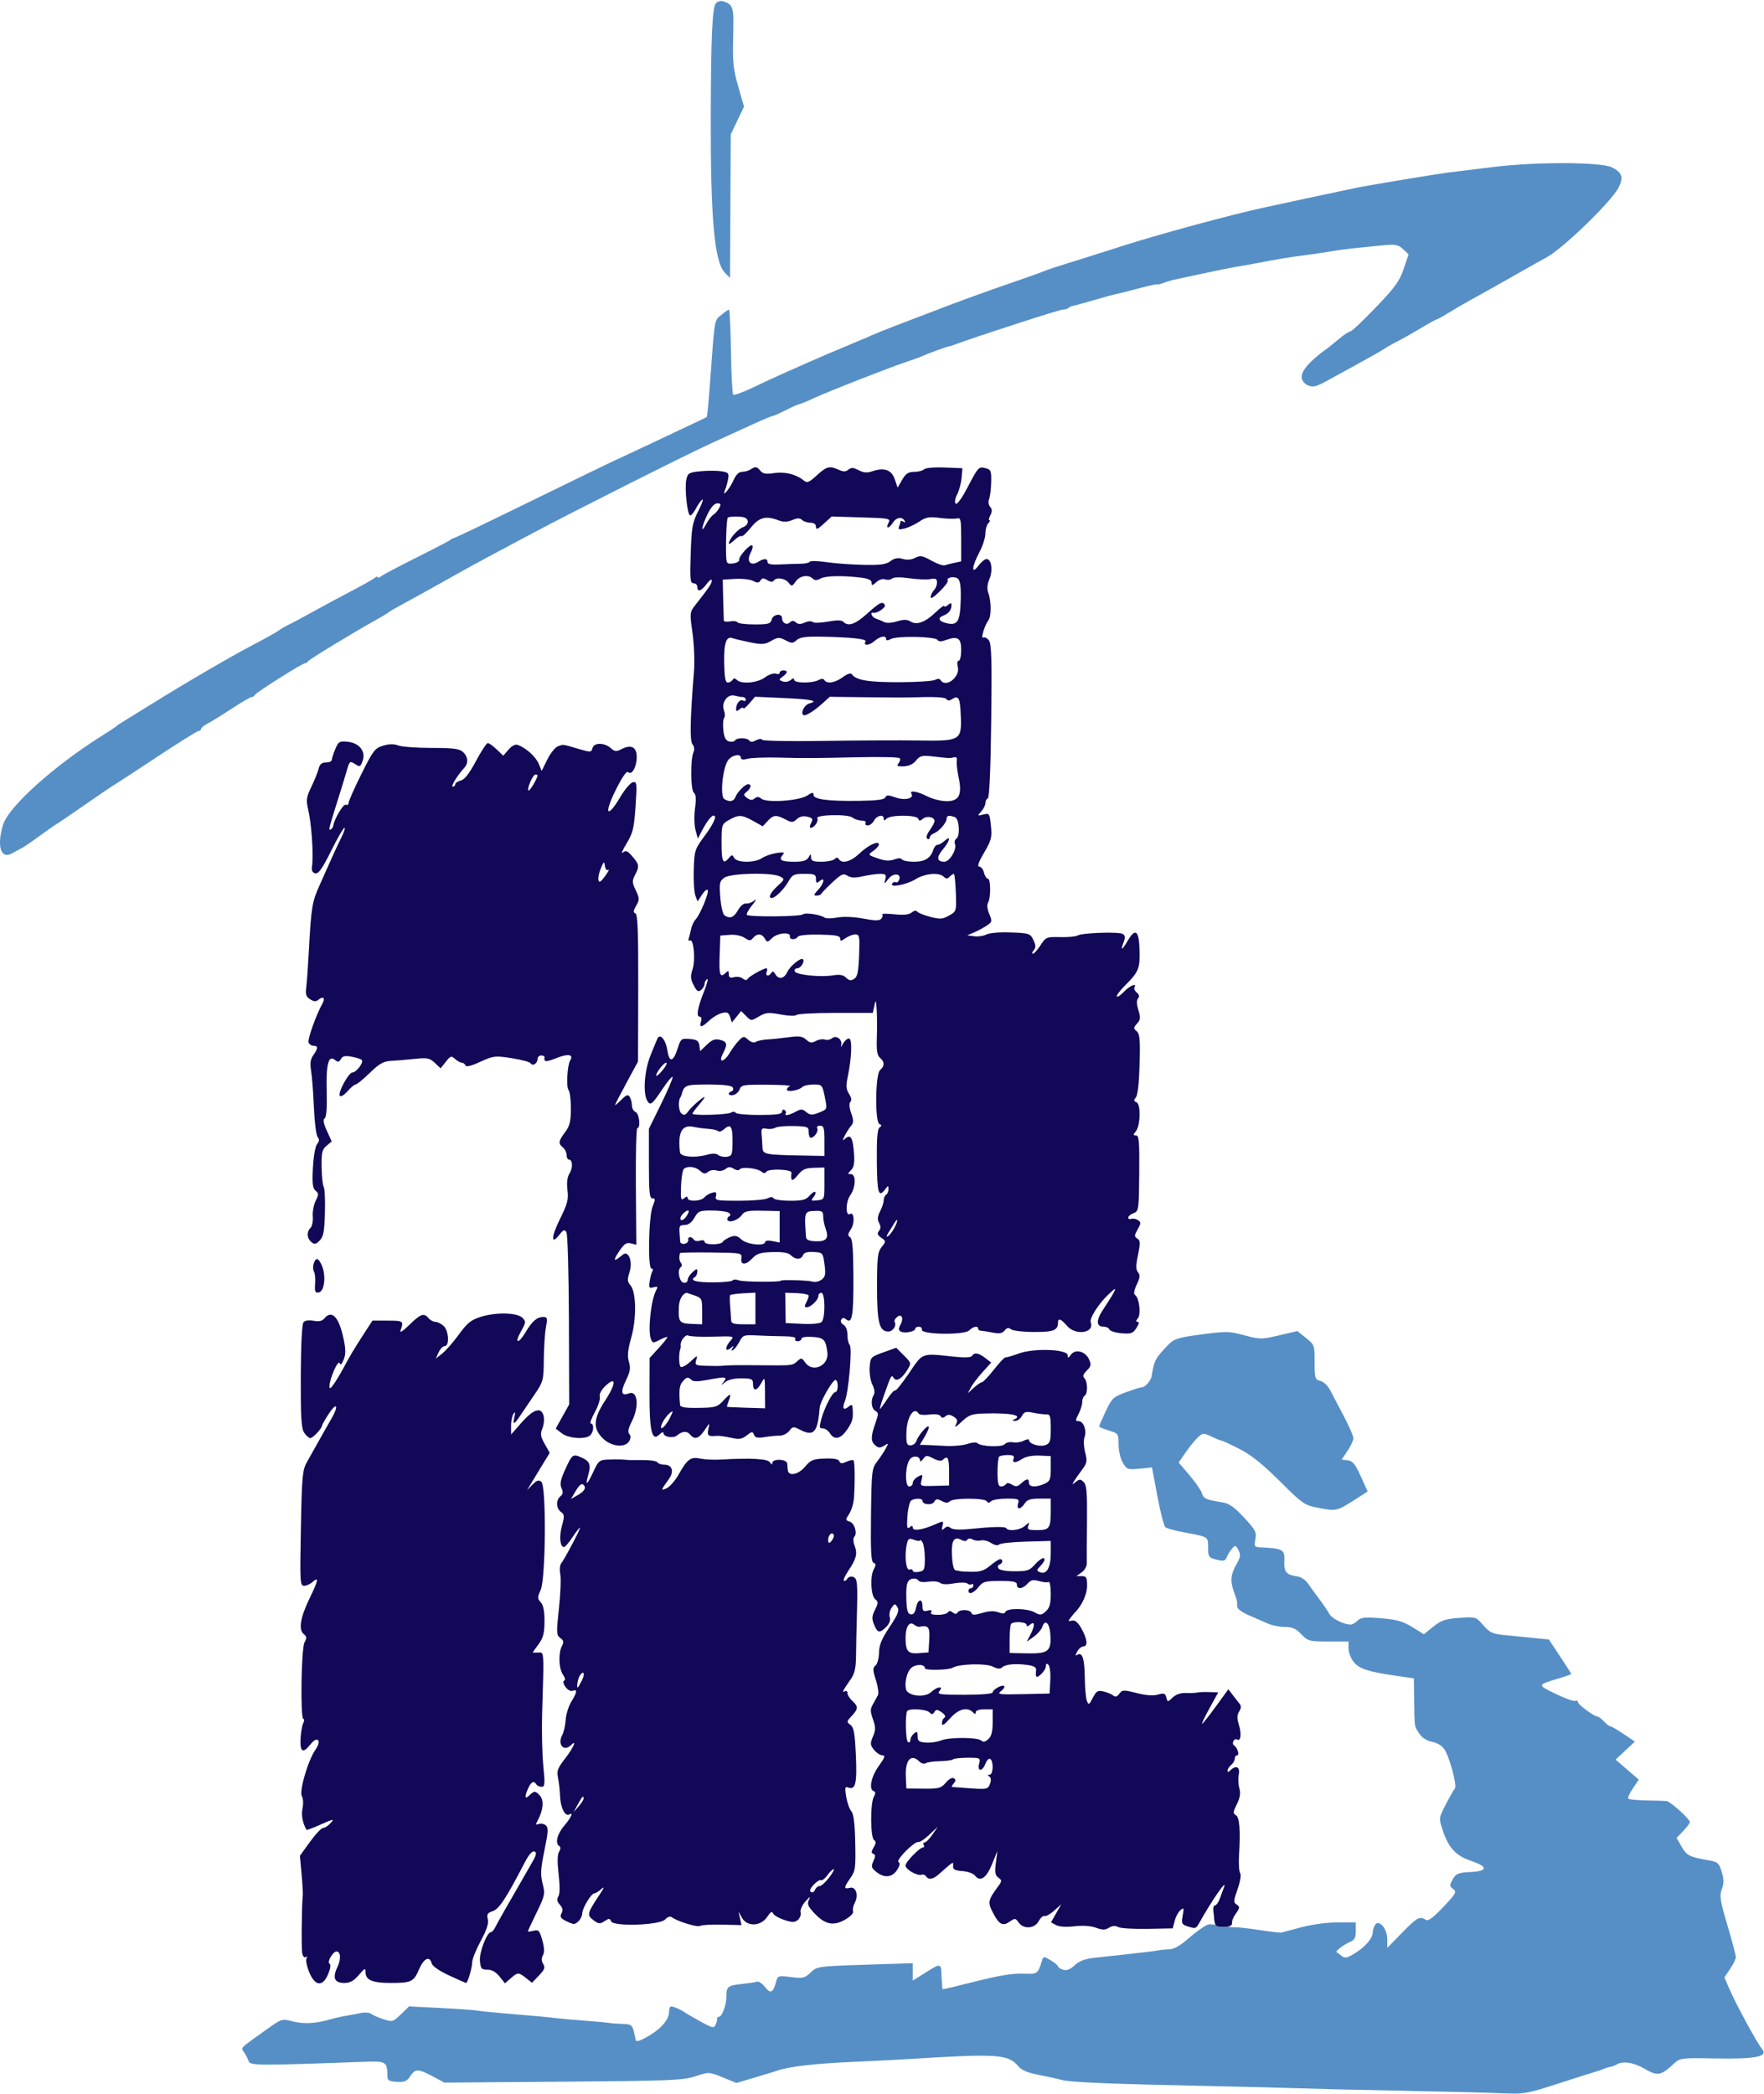
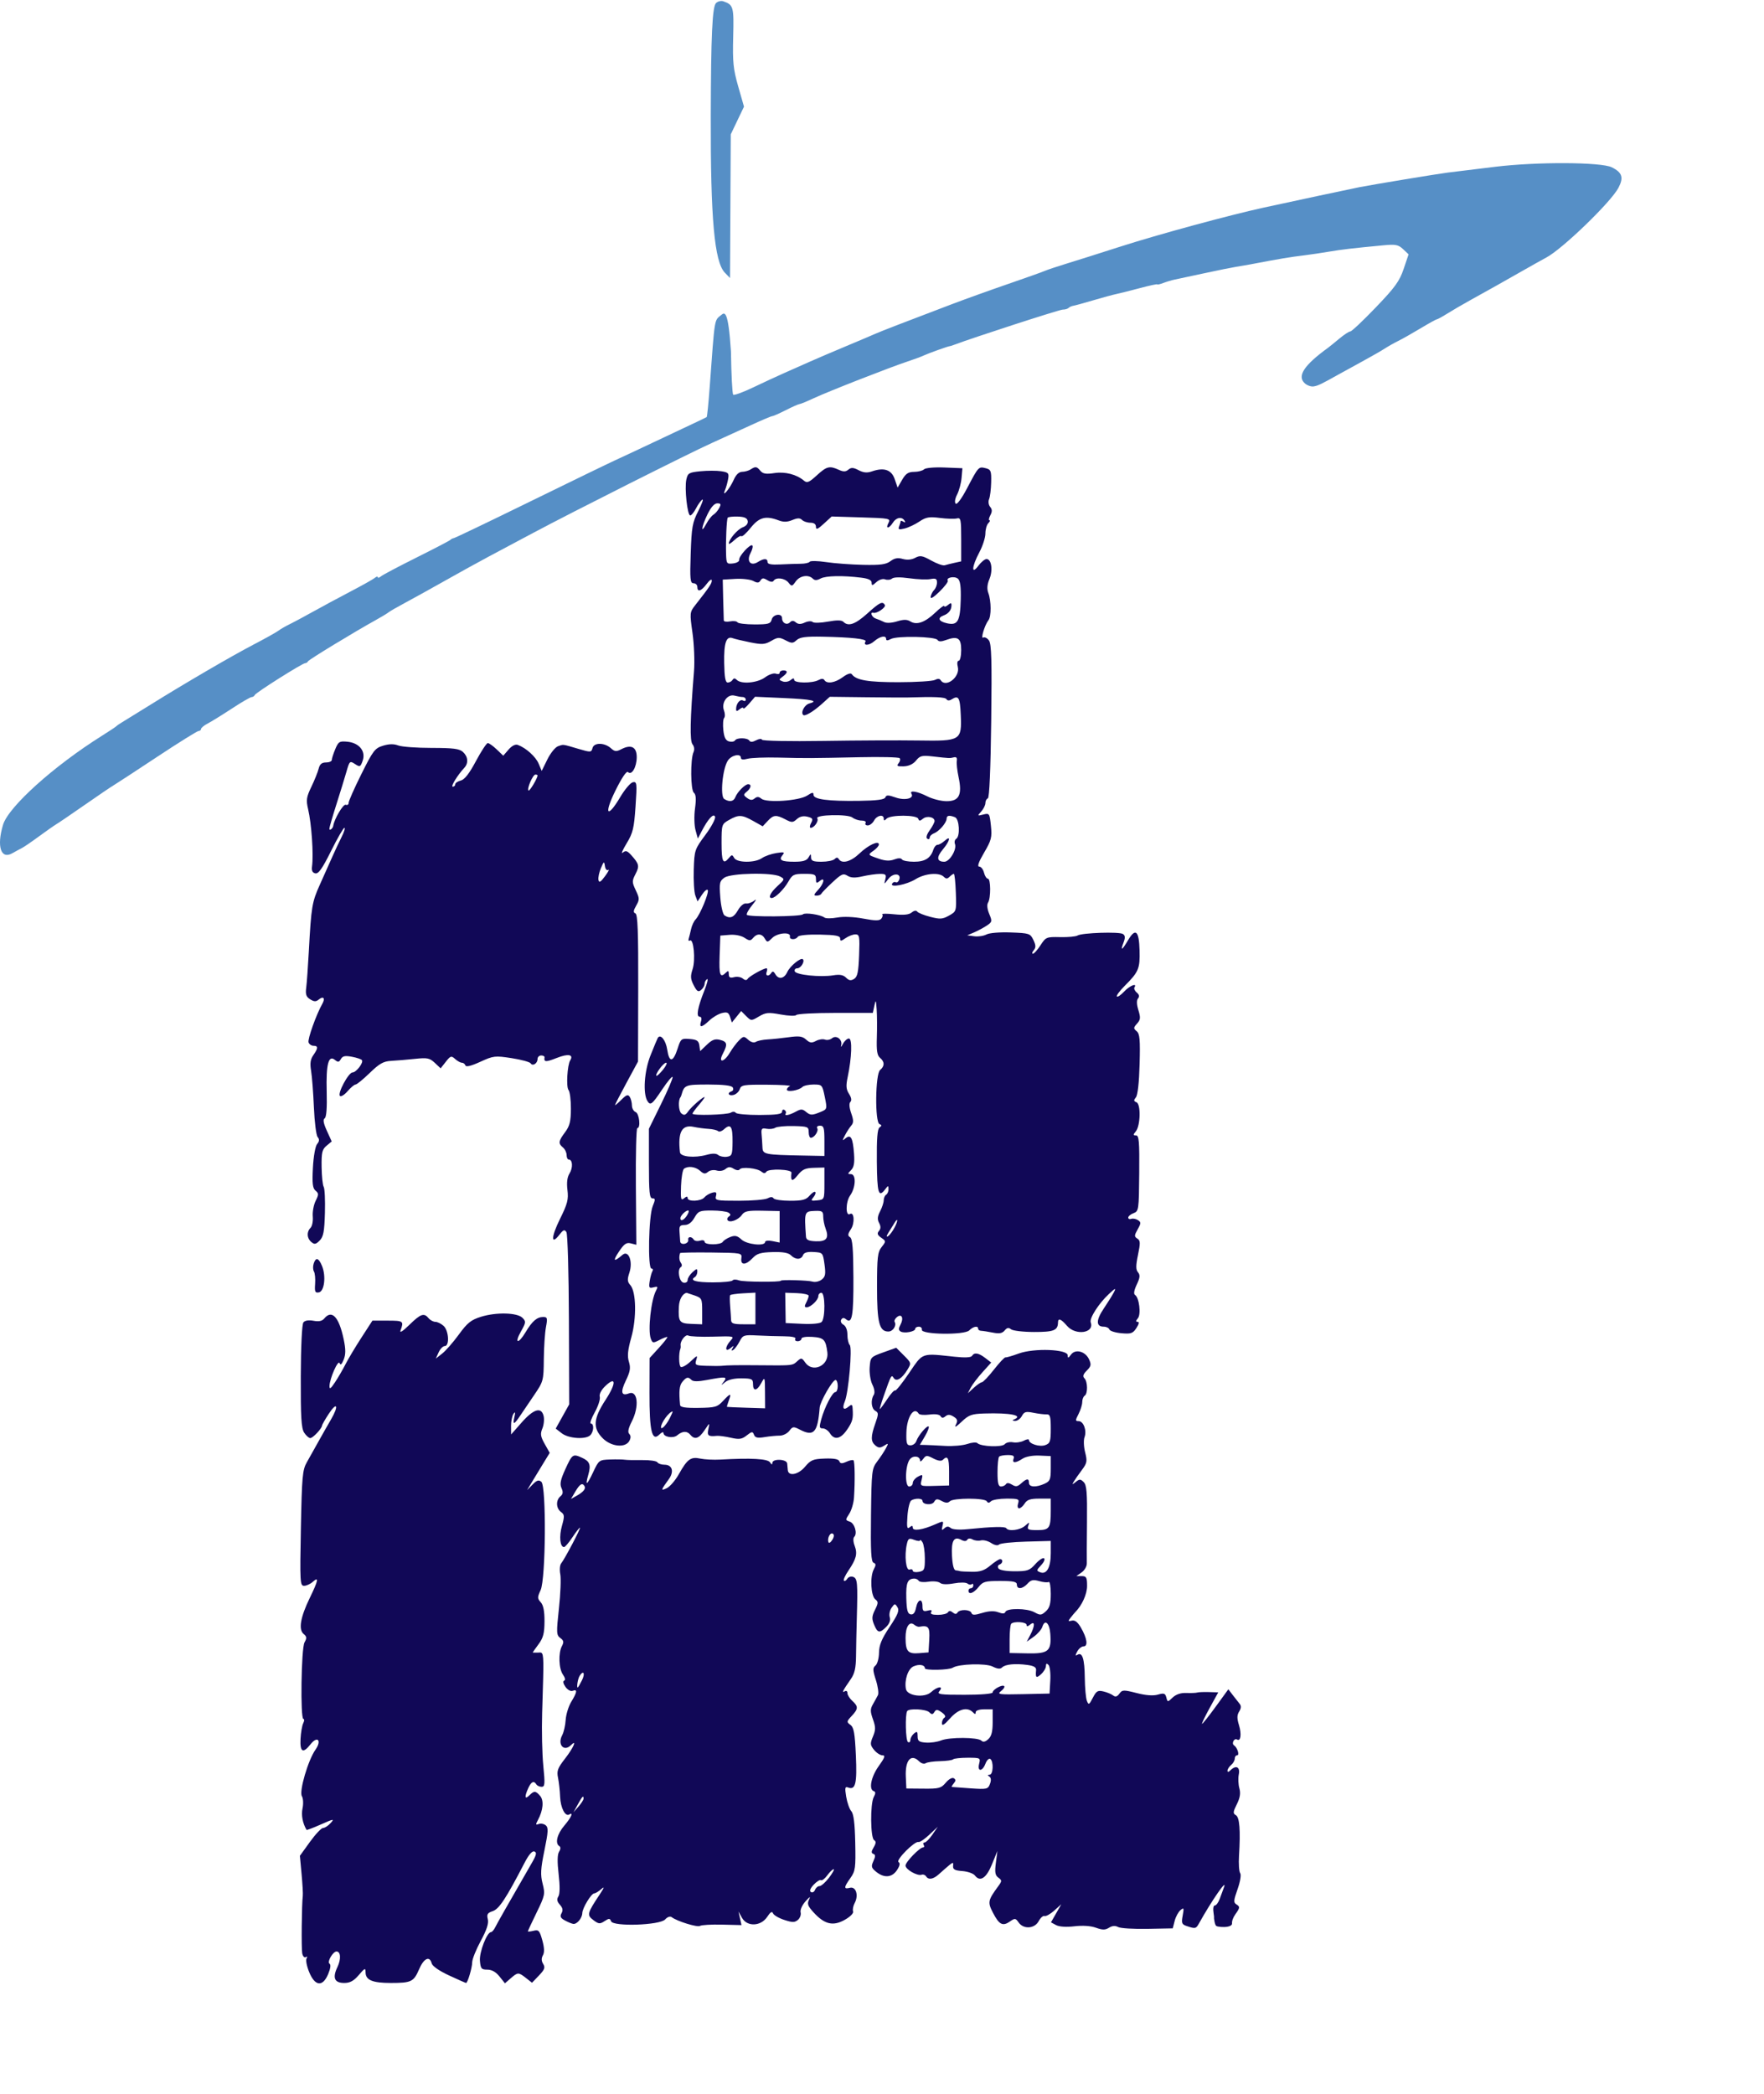
<svg xmlns="http://www.w3.org/2000/svg" width="1495" height="1774" viewBox="0 0 1495 1774" fill="none">
-   <path d="M1267.01 141.343C1250.08 143.416 1232.08 145.615 1227 146.233C1219.08 147.195 1164.24 156.25 1152.12 158.598C1146.56 159.673 1092.65 171.175 1071.08 175.891C1041.31 182.395 981.207 198.751 949.002 209.108C932.076 214.552 911.765 220.974 903.866 223.381C895.967 225.788 887.658 228.566 885.401 229.557C883.144 230.546 869.296 235.479 854.626 240.52C839.957 245.56 818.261 253.361 806.413 257.853C768.15 272.363 745.984 280.932 741.786 282.838C739.529 283.864 728.45 288.559 717.166 293.274C705.882 297.989 692.034 303.907 686.391 306.426C680.749 308.946 671.127 313.214 665.009 315.91C658.889 318.608 646.887 324.163 638.338 328.258C629.787 332.352 622.161 335.122 621.389 334.414C620.62 333.704 619.76 317.199 619.483 297.731C619.204 278.263 618.449 262.34 617.807 262.346C617.163 262.352 614.176 264.429 611.168 266.963C605.23 271.965 605.907 267.673 601.423 328.63C600.442 341.957 599.309 353.1 598.905 353.396C598.501 353.691 593.093 356.301 586.887 359.196C580.68 362.092 565.447 369.275 553.034 375.158C540.622 381.043 526.312 387.74 521.234 390.042C516.156 392.344 483.843 408.019 449.426 424.875C415.01 441.731 385.928 455.681 384.799 455.878C383.671 456.075 382.286 456.771 381.722 457.421C381.158 458.072 368.331 464.763 353.216 472.291C338.102 479.82 324.485 487.018 322.955 488.288C321.424 489.558 320.173 489.909 320.173 489.067C320.173 488.226 319.02 488.495 317.608 489.662C316.199 490.83 306.868 496.06 296.876 501.284C286.885 506.51 272.574 514.211 265.076 518.397C257.577 522.583 248.673 527.351 245.288 528.995C241.902 530.636 237.748 533.041 236.055 534.338C234.363 535.634 225.13 540.793 215.539 545.799C196.079 555.958 156.905 578.8 127.318 597.24C116.598 603.921 105.981 610.476 103.724 611.808C101.467 613.142 99.159 614.724 98.595 615.325C98.031 615.926 92.491 619.603 86.285 623.493C45.531 649.052 7.128 683.632 2.557 698.889C-2.939 717.235 0.758 728.502 10.454 722.954C13.232 721.363 16.888 719.379 18.581 718.544C20.273 717.709 26.744 713.287 32.961 708.718C39.175 704.148 45.835 699.486 47.757 698.358C49.679 697.229 60.531 689.843 71.872 681.943C83.214 674.043 94.104 666.657 96.071 665.528C98.041 664.399 114.643 653.549 132.964 641.419C151.287 629.286 167.208 619.361 168.341 619.361C169.475 619.361 170.402 618.594 170.402 617.656C170.402 616.718 172.932 614.64 176.024 613.039C179.114 611.439 188.326 605.741 196.493 600.381C204.659 595.02 212.209 590.635 213.27 590.635C214.328 590.635 215.504 589.867 215.881 588.932C216.696 586.898 256.264 561.909 258.666 561.909C259.583 561.909 260.64 561.211 261.018 560.359C261.643 558.938 299.714 535.774 319.147 524.989C323.66 522.484 328.297 519.671 329.452 518.737C330.605 517.802 336.606 514.346 342.788 511.055C348.967 507.764 364.5 499.163 377.303 491.94C390.107 484.717 406.725 475.55 414.232 471.569C421.741 467.586 438.963 458.419 452.504 451.194C485.626 433.521 584.158 383.96 603.3 375.345C611.763 371.534 626.395 364.862 635.816 360.518C645.238 356.172 653.623 352.618 654.447 352.618C655.272 352.618 660.489 350.314 666.041 347.497C671.591 344.679 676.8 342.371 677.617 342.367C678.431 342.363 683.971 340.083 689.926 337.301C702.07 331.63 755.292 310.809 769.483 306.178C774.561 304.522 780.562 302.296 782.819 301.233C786.805 299.354 803.928 293.225 804.903 293.327C805.17 293.356 806.772 292.853 808.464 292.213C824.759 286.043 897.9 262.336 900.645 262.336C902.604 262.336 904.851 261.694 905.635 260.908C906.42 260.124 908.189 259.311 909.568 259.106C910.946 258.899 918.535 256.816 926.434 254.477C934.333 252.138 943.104 249.754 945.925 249.179C948.746 248.605 957.746 246.344 965.928 244.154C974.11 241.965 980.803 240.52 980.803 240.945C980.803 241.37 983.135 240.828 985.985 239.745C988.835 238.661 993.221 237.358 995.731 236.852C998.24 236.345 1009.53 233.932 1020.81 231.49C1032.09 229.048 1044.1 226.621 1047.48 226.098C1050.87 225.575 1055.94 224.707 1058.77 224.173C1086.3 218.957 1092.28 217.956 1105.95 216.267C1111.03 215.642 1120.26 214.267 1126.47 213.212C1137.33 211.37 1146.4 210.311 1172.38 207.853C1182.8 206.868 1185.07 207.309 1189.11 211.103L1193.79 215.494L1189.61 227.852C1186.11 238.228 1182.32 243.463 1165.96 260.506C1155.25 271.67 1145.56 280.803 1144.44 280.803C1143.32 280.803 1139.05 283.606 1134.95 287.03C1130.85 290.455 1126.57 293.924 1125.44 294.743C1105.12 309.459 1099.08 318.699 1105.81 324.785C1107.8 326.588 1111.19 327.774 1113.34 327.417C1117.09 326.793 1119.6 325.591 1134.1 317.472C1137.73 315.438 1146.97 310.368 1154.62 306.205C1162.27 302.044 1170.84 297.131 1173.66 295.289C1176.48 293.446 1181.55 290.588 1184.92 288.936C1188.29 287.285 1196.81 282.471 1203.86 278.238C1210.9 274.007 1217.16 270.543 1217.77 270.543C1218.38 270.543 1222.32 268.381 1226.53 265.738C1230.74 263.093 1239.72 257.865 1246.49 254.116C1263.94 244.46 1270.95 240.518 1289.58 229.92C1298.6 224.783 1308.01 219.517 1310.48 218.223C1324.01 211.115 1365.18 171.364 1371.61 159.184C1376.25 150.404 1374.86 146.12 1365.95 141.743C1356.81 137.254 1302.23 137.034 1267.01 141.343Z" fill="#568FC6" />
+   <path d="M1267.01 141.343C1250.08 143.416 1232.08 145.615 1227 146.233C1219.08 147.195 1164.24 156.25 1152.12 158.598C1146.56 159.673 1092.65 171.175 1071.08 175.891C1041.31 182.395 981.207 198.751 949.002 209.108C932.076 214.552 911.765 220.974 903.866 223.381C895.967 225.788 887.658 228.566 885.401 229.557C883.144 230.546 869.296 235.479 854.626 240.52C839.957 245.56 818.261 253.361 806.413 257.853C768.15 272.363 745.984 280.932 741.786 282.838C739.529 283.864 728.45 288.559 717.166 293.274C705.882 297.989 692.034 303.907 686.391 306.426C680.749 308.946 671.127 313.214 665.009 315.91C658.889 318.608 646.887 324.163 638.338 328.258C629.787 332.352 622.161 335.122 621.389 334.414C620.62 333.704 619.76 317.199 619.483 297.731C617.163 262.352 614.176 264.429 611.168 266.963C605.23 271.965 605.907 267.673 601.423 328.63C600.442 341.957 599.309 353.1 598.905 353.396C598.501 353.691 593.093 356.301 586.887 359.196C580.68 362.092 565.447 369.275 553.034 375.158C540.622 381.043 526.312 387.74 521.234 390.042C516.156 392.344 483.843 408.019 449.426 424.875C415.01 441.731 385.928 455.681 384.799 455.878C383.671 456.075 382.286 456.771 381.722 457.421C381.158 458.072 368.331 464.763 353.216 472.291C338.102 479.82 324.485 487.018 322.955 488.288C321.424 489.558 320.173 489.909 320.173 489.067C320.173 488.226 319.02 488.495 317.608 489.662C316.199 490.83 306.868 496.06 296.876 501.284C286.885 506.51 272.574 514.211 265.076 518.397C257.577 522.583 248.673 527.351 245.288 528.995C241.902 530.636 237.748 533.041 236.055 534.338C234.363 535.634 225.13 540.793 215.539 545.799C196.079 555.958 156.905 578.8 127.318 597.24C116.598 603.921 105.981 610.476 103.724 611.808C101.467 613.142 99.159 614.724 98.595 615.325C98.031 615.926 92.491 619.603 86.285 623.493C45.531 649.052 7.128 683.632 2.557 698.889C-2.939 717.235 0.758 728.502 10.454 722.954C13.232 721.363 16.888 719.379 18.581 718.544C20.273 717.709 26.744 713.287 32.961 708.718C39.175 704.148 45.835 699.486 47.757 698.358C49.679 697.229 60.531 689.843 71.872 681.943C83.214 674.043 94.104 666.657 96.071 665.528C98.041 664.399 114.643 653.549 132.964 641.419C151.287 629.286 167.208 619.361 168.341 619.361C169.475 619.361 170.402 618.594 170.402 617.656C170.402 616.718 172.932 614.64 176.024 613.039C179.114 611.439 188.326 605.741 196.493 600.381C204.659 595.02 212.209 590.635 213.27 590.635C214.328 590.635 215.504 589.867 215.881 588.932C216.696 586.898 256.264 561.909 258.666 561.909C259.583 561.909 260.64 561.211 261.018 560.359C261.643 558.938 299.714 535.774 319.147 524.989C323.66 522.484 328.297 519.671 329.452 518.737C330.605 517.802 336.606 514.346 342.788 511.055C348.967 507.764 364.5 499.163 377.303 491.94C390.107 484.717 406.725 475.55 414.232 471.569C421.741 467.586 438.963 458.419 452.504 451.194C485.626 433.521 584.158 383.96 603.3 375.345C611.763 371.534 626.395 364.862 635.816 360.518C645.238 356.172 653.623 352.618 654.447 352.618C655.272 352.618 660.489 350.314 666.041 347.497C671.591 344.679 676.8 342.371 677.617 342.367C678.431 342.363 683.971 340.083 689.926 337.301C702.07 331.63 755.292 310.809 769.483 306.178C774.561 304.522 780.562 302.296 782.819 301.233C786.805 299.354 803.928 293.225 804.903 293.327C805.17 293.356 806.772 292.853 808.464 292.213C824.759 286.043 897.9 262.336 900.645 262.336C902.604 262.336 904.851 261.694 905.635 260.908C906.42 260.124 908.189 259.311 909.568 259.106C910.946 258.899 918.535 256.816 926.434 254.477C934.333 252.138 943.104 249.754 945.925 249.179C948.746 248.605 957.746 246.344 965.928 244.154C974.11 241.965 980.803 240.52 980.803 240.945C980.803 241.37 983.135 240.828 985.985 239.745C988.835 238.661 993.221 237.358 995.731 236.852C998.24 236.345 1009.53 233.932 1020.81 231.49C1032.09 229.048 1044.1 226.621 1047.48 226.098C1050.87 225.575 1055.94 224.707 1058.77 224.173C1086.3 218.957 1092.28 217.956 1105.95 216.267C1111.03 215.642 1120.26 214.267 1126.47 213.212C1137.33 211.37 1146.4 210.311 1172.38 207.853C1182.8 206.868 1185.07 207.309 1189.11 211.103L1193.79 215.494L1189.61 227.852C1186.11 238.228 1182.32 243.463 1165.96 260.506C1155.25 271.67 1145.56 280.803 1144.44 280.803C1143.32 280.803 1139.05 283.606 1134.95 287.03C1130.85 290.455 1126.57 293.924 1125.44 294.743C1105.12 309.459 1099.08 318.699 1105.81 324.785C1107.8 326.588 1111.19 327.774 1113.34 327.417C1117.09 326.793 1119.6 325.591 1134.1 317.472C1137.73 315.438 1146.97 310.368 1154.62 306.205C1162.27 302.044 1170.84 297.131 1173.66 295.289C1176.48 293.446 1181.55 290.588 1184.92 288.936C1188.29 287.285 1196.81 282.471 1203.86 278.238C1210.9 274.007 1217.16 270.543 1217.77 270.543C1218.38 270.543 1222.32 268.381 1226.53 265.738C1230.74 263.093 1239.72 257.865 1246.49 254.116C1263.94 244.46 1270.95 240.518 1289.58 229.92C1298.6 224.783 1308.01 219.517 1310.48 218.223C1324.01 211.115 1365.18 171.364 1371.61 159.184C1376.25 150.404 1374.86 146.12 1365.95 141.743C1356.81 137.254 1302.23 137.034 1267.01 141.343Z" fill="#568FC6" />
  <path d="M606.806 2.639C603.679 5.766 602.555 30.066 602.381 98.186C602.159 185.095 605.454 221.873 614.276 231.004L618.697 235.58L619.009 174.713L619.319 113.846L624.928 102.108L630.54 90.369L625.638 73.246C621.443 58.583 620.831 52.563 621.379 31.345C622.04 5.715 621.613 4.157 613.105 1.129C611.162 0.437 608.328 1.117 606.806 2.639Z" fill="#568FC6" />
  <path fill-rule="evenodd" clip-rule="evenodd" d="M628.933 399.78C631.196 399.762 634.434 398.853 636.126 397.759C640.324 395.047 641.354 395.194 644.476 398.96C646.553 401.461 649.263 401.898 656.23 400.851C665.374 399.481 675.05 401.945 681.328 407.243C683.979 409.482 685.68 408.788 692.212 402.801C700.62 395.098 703.016 394.489 710.853 398.061C714.797 399.858 716.729 399.825 719.021 397.923C721.391 395.956 723.21 396.056 727.687 398.401C731.809 400.562 734.882 400.837 738.963 399.415C749.201 395.845 755.536 397.995 758.271 405.967L760.737 413.148L764.596 406.492C767.614 401.293 769.826 399.834 774.715 399.823C778.158 399.817 781.939 398.845 783.12 397.663C784.349 396.434 791.762 395.775 800.455 396.124L815.643 396.733L814.931 404.914C814.541 409.414 812.847 415.754 811.169 419C809.365 422.486 808.869 425.658 809.956 426.746C811.043 427.833 815.003 422.482 819.621 413.686C829.301 395.256 829.348 395.205 835.351 396.715C839.791 397.833 840.242 398.982 840.023 408.628C839.887 414.5 839.093 420.931 838.254 422.921C837.393 424.961 837.785 427.811 839.153 429.459C840.948 431.621 840.989 433.476 839.309 436.613C838.064 438.942 837.721 440.848 838.552 440.848C839.381 440.848 838.952 441.956 837.598 443.311C836.244 444.665 835.136 448.596 835.136 452.048C835.136 455.499 832.828 462.658 830.007 467.958C823.53 480.127 823.006 487.645 829.217 479.321C831.533 476.219 834.633 473.678 836.11 473.678C840.292 473.678 841.658 483.193 838.546 490.641C836.611 495.272 836.32 498.966 837.614 502.456C840.138 509.258 840.203 522.332 837.727 525.498C834.516 529.608 830.875 541.731 833.304 540.229C834.461 539.513 836.634 540.604 838.133 542.652C840.302 545.619 840.694 559.555 840.06 611.08C839.557 651.926 838.503 676.034 837.2 676.467C836.065 676.846 835.136 678.621 835.136 680.414C835.136 682.206 833.546 685.429 831.601 687.577C828.199 691.336 828.267 691.433 833.378 690.15C838.501 688.864 838.726 689.2 839.818 699.743C840.827 709.52 840.218 711.911 834.026 722.467C829.422 730.314 828.031 734.266 829.871 734.266C831.394 734.266 833.22 736.574 833.927 739.395C834.635 742.217 836.121 744.525 837.227 744.525C839.719 744.525 839.84 760.917 837.376 764.808C836.272 766.55 836.66 770.245 838.377 774.355C841.026 780.693 840.901 781.241 836.094 784.393C833.296 786.225 828.474 788.802 825.378 790.117L819.749 792.51L825.723 793.308C829.01 793.747 833.644 793.064 836.024 791.792C838.519 790.456 847.265 789.734 856.699 790.085C872.334 790.665 873.169 790.944 875.797 796.441C877.948 800.937 878.009 802.837 876.081 805.162C874.724 806.795 874.421 808.121 875.406 808.108C876.388 808.094 879.283 804.858 881.835 800.916C886.316 794 886.897 793.76 898.532 794.024C905.163 794.174 911.775 793.563 913.226 792.666C916.937 790.372 948.448 789.315 951.647 791.379C953.618 792.652 953.762 794.476 952.211 798.557C949.322 806.153 950.871 805.39 956.007 796.685C962.352 785.93 965.346 788.544 965.776 805.225C966.179 820.801 965.058 823.469 953.085 835.443C948.846 839.682 945.91 843.686 946.563 844.338C947.215 844.989 949.983 843.111 952.714 840.165C957.309 835.205 964.01 832.495 961.456 836.627C960.838 837.626 961.718 839.596 963.411 841.002C965.491 842.727 965.84 844.344 964.488 845.975C963.173 847.557 963.282 850.992 964.8 855.939C966.755 862.315 966.577 864.087 963.649 867.321C960.541 870.756 960.51 871.423 963.339 873.772C965.941 875.931 966.378 880.839 965.822 901.614C965.399 917.383 964.215 927.956 962.664 929.825C960.692 932.201 960.793 933.053 963.15 933.958C966.985 935.429 966.564 953.852 962.588 958.644C960.202 961.52 960.231 962.023 962.785 962.023C965.305 962.023 965.742 967.188 965.499 994.143C965.22 1025.24 965.067 1026.32 960.697 1027.93C958.214 1028.85 956.183 1030.53 956.183 1031.66C956.183 1032.79 957.338 1033.29 958.748 1032.77C960.159 1032.25 962.697 1032.73 964.39 1033.82C967.112 1035.58 967.085 1036.49 964.158 1041.68C961.257 1046.83 961.222 1047.79 963.887 1049.47C966.472 1051.1 966.558 1053.15 964.463 1063.23C962.553 1072.44 962.553 1075.74 964.463 1078.04C966.398 1080.37 966.17 1082.59 963.386 1088.46C961.129 1093.21 960.602 1096.37 961.932 1097.2C965.45 1099.37 967.2 1113.55 964.371 1116.96C962.555 1119.15 962.502 1120.02 964.186 1120.02C965.67 1120.02 965.27 1121.95 963.103 1125.26C960.085 1129.86 958.548 1130.39 950.334 1129.66C945.198 1129.2 940.642 1127.76 940.211 1126.47C939.78 1125.18 937.63 1124.12 935.431 1124.12C928.794 1124.12 928.779 1118.62 935.392 1108.82C938.836 1103.71 942.736 1097.45 944.056 1094.9C946.077 1091 945.406 1091.24 939.803 1096.42C931.294 1104.29 923.133 1117.01 924.391 1120.44C927.727 1129.53 911.613 1131.91 904.307 1123.41C899.213 1117.48 896.704 1116.53 896.654 1120.53C896.572 1127.26 893.035 1128.66 876.327 1128.61C867.107 1128.59 858.342 1127.55 856.853 1126.32C854.84 1124.65 853.453 1124.9 851.44 1127.33C849.409 1129.78 846.91 1130.23 841.422 1129.14C837.401 1128.34 832.957 1127.66 831.545 1127.61C830.136 1127.57 828.981 1126.77 828.981 1125.83C828.981 1123.08 824.843 1123.86 821.443 1127.26C817.346 1131.36 780.451 1130.83 781.28 1126.69C781.561 1125.28 780.408 1124.12 778.716 1124.12C777.023 1124.12 775.638 1124.94 775.638 1125.93C775.638 1128.35 766.276 1130.05 763.248 1128.18C761.437 1127.05 761.426 1125.62 763.211 1122.29C766.172 1116.76 764.137 1112.69 760.091 1116.05C758.511 1117.36 757.674 1119.17 758.228 1120.06C760.105 1123.1 756.759 1128.22 752.898 1128.22C745.179 1128.22 743.278 1120.71 743.292 1090.28C743.302 1065.23 743.801 1060.93 747.184 1056.63C751.002 1051.77 750.998 1051.65 746.839 1048.74C743.606 1046.47 743.152 1045.13 744.909 1043.02C746.54 1041.05 746.577 1039.09 745.032 1036.21C743.419 1033.19 743.643 1030.66 745.904 1026.33C747.574 1023.12 748.946 1018.94 748.954 1017.03C748.961 1015.12 749.89 1012.99 751.018 1012.29C752.147 1011.6 753.041 1009.46 753.004 1007.56C752.945 1004.36 752.727 1004.37 750.214 1007.68C744.558 1015.13 743.384 1011.24 743.132 984.181C742.951 964.793 743.598 956.583 745.409 955.299C747.412 953.879 747.405 953.286 745.376 952.463C741.369 950.836 741.827 909.994 745.889 906.623C749.835 903.348 749.804 899.611 745.801 896.291C743.394 894.293 742.756 890.177 743.136 879.111C743.413 871.107 743.343 860.404 742.982 855.326C742.395 847.051 742.19 846.722 741.025 852.168L739.722 858.244L707.928 858.252C690.441 858.256 675.573 859.056 674.888 860.029C674.201 861.007 668.308 860.813 661.714 859.592C651.22 857.653 648.992 857.856 643.198 861.274C636.684 865.117 636.565 865.113 632.368 860.915L628.125 856.67L624.186 861.535L620.248 866.398L618.761 861.713C617.538 857.86 616.309 857.269 611.826 858.377C608.829 859.116 604.018 861.966 601.135 864.705C594.767 870.762 592.328 871.066 594.067 865.585C594.868 863.063 594.437 861.481 592.947 861.481C589.825 861.481 591.273 853.479 596.968 839.272C599.375 833.264 600.401 828.933 599.246 829.647C598.091 830.361 597.145 832.162 597.145 833.652C597.145 835.14 595.817 837.458 594.195 838.804C591.788 840.803 590.633 840.07 587.923 834.828C585.18 829.524 585.016 827.139 586.979 821.191C589.572 813.328 587.869 794.972 584.726 796.915C583.684 797.56 583.204 796.885 583.661 795.415C584.119 793.946 585.032 790.269 585.693 787.245C586.353 784.22 588.079 780.527 589.527 779.037C593.31 775.149 601.119 756.235 599.814 754.124C599.209 753.145 597.022 754.922 594.956 758.073L591.197 763.802L589.31 758.781C588.272 756.017 587.666 746.15 587.964 736.853C588.491 720.342 588.721 719.654 597.814 707.417C602.935 700.525 606.626 693.591 606.018 692.007C604.767 688.745 600.083 693.842 594.586 704.45L591.431 710.542L589.461 703.412C588.368 699.45 588.175 691.273 589.029 685.008C590.122 676.973 589.841 673.147 588.046 671.684C585.237 669.396 585.022 643.347 587.763 637.288C588.739 635.128 588.401 632.47 586.922 630.687C584.494 627.763 584.853 609.929 588.175 568.598C588.832 560.427 588.255 545.898 586.895 536.312C584.478 519.295 584.535 518.733 589.244 512.727C601.431 497.185 603.296 494.398 603.234 491.821C603.199 490.307 601.275 491.608 598.961 494.71C594.312 500.942 590.99 502.011 590.99 497.275C590.99 495.582 589.537 494.197 587.761 494.197C584.952 494.197 584.64 490.918 585.373 469.062C586.123 446.663 586.825 442.73 591.819 432.947C594.902 426.908 596.431 422.581 595.218 423.33C594.006 424.081 591.61 427.405 589.896 430.718C588.183 434.034 585.972 436.745 584.985 436.745C582.539 436.745 580.038 413.797 581.671 406.359C582.878 400.862 583.875 400.277 593.657 399.302C599.525 398.717 607.413 398.711 611.188 399.288C617.278 400.215 617.944 400.942 617.12 405.714C616.609 408.675 615.419 412.943 614.475 415.2C611.451 422.443 618.505 414.133 621.88 406.48C623.775 402.175 626.276 399.801 628.933 399.78ZM604.59 436.144C606.111 435.249 608.32 432.711 609.502 430.501C611.273 427.193 610.987 426.485 607.883 426.485C605.448 426.485 602.522 429.768 599.605 435.774C594.455 446.376 593.557 453.268 598.544 443.926C600.35 440.541 603.072 437.038 604.59 436.144ZM629.454 446.811C632.519 445.646 634.118 443.616 633.697 441.429C633.209 438.899 630.843 437.855 625.234 437.699C620.95 437.582 617.13 438.011 616.742 438.653C615.821 440.182 615.009 457.943 615.345 469.197C615.595 477.597 615.901 478.02 621.252 477.405C624.354 477.048 626.697 475.701 626.455 474.411C625.901 471.458 635.913 460.468 637.612 462.167C638.303 462.859 637.624 465.75 636.102 468.594C632.407 475.498 636.124 480.051 642.304 476.192C647.459 472.973 650.488 472.993 650.488 476.247C650.488 478.051 653.705 478.652 661.259 478.266C667.182 477.963 674.995 477.7 678.618 477.684C682.241 477.665 685.665 476.906 686.229 475.993C686.792 475.082 693.061 475.207 700.158 476.272C707.257 477.337 721.372 478.385 731.528 478.601C746.215 478.913 750.951 478.272 754.678 475.472C758.097 472.905 760.911 472.396 765.086 473.594C768.759 474.647 772.544 474.308 775.642 472.65C779.813 470.418 781.666 470.732 789.202 474.938C794.002 477.618 799.146 479.432 800.633 478.968C802.119 478.504 805.875 477.569 808.977 476.887L814.619 475.652V456.984C814.619 440.095 814.271 438.409 810.967 439.273C808.959 439.798 802.472 439.607 796.551 438.848C787.478 437.682 784.747 438.165 779.173 441.915C775.538 444.363 769.906 447.018 766.66 447.815C761.728 449.025 760.969 448.713 762.044 445.915C762.75 444.072 763.328 442.125 763.328 441.585C763.328 441.047 764.395 441.265 765.698 442.069C767.165 442.978 767.509 442.634 766.601 441.166C764.344 437.512 759.537 438.355 756.697 442.9C753.421 448.145 750.183 448.295 752.978 443.073C754.99 439.314 753.973 439.106 729.968 438.386L704.856 437.631L698.188 443.746C692.955 448.547 691.521 449.113 691.521 446.38C691.521 444.117 689.871 442.9 686.802 442.9C684.207 442.9 681.026 441.844 679.736 440.553C677.972 438.788 675.92 438.813 671.497 440.645C667.25 442.404 664.026 442.486 659.964 440.941C648.986 436.767 643.432 438.22 636.264 447.139C632.577 451.73 629.027 454.953 628.379 454.303C627.729 453.654 625.051 455.138 622.429 457.602C619.807 460.066 617.661 461.427 617.661 460.626C617.661 457.081 624.971 448.514 629.454 446.811ZM695.454 490.184C692.29 491.876 690.46 491.905 688.839 490.284C685.117 486.562 677.863 487.754 674.387 492.658C671.31 497.002 670.947 497.061 668.269 493.684C665.188 489.798 657.65 488.854 655.643 492.104C654.862 493.368 652.89 493.177 650.33 491.591C647.053 489.56 645.921 489.609 644.532 491.844C643.174 494.025 641.854 494.113 638.377 492.252C635.944 490.949 629.132 490.161 623.242 490.502L612.532 491.119L612.899 507.534C613.101 516.562 613.332 524.749 613.412 525.728C613.492 526.705 615.889 527.06 618.736 526.516C621.584 525.97 624.409 526.325 625.012 527.302C625.616 528.279 632.144 529.079 639.518 529.079C651.198 529.079 653.062 528.551 653.996 524.975C655.219 520.301 662.798 519.312 662.798 523.828C662.798 527.926 666.796 530.004 669.492 527.308C671.105 525.695 672.502 525.716 674.504 527.378C676.505 529.038 678.626 529.069 682.097 527.487C684.746 526.28 687.719 526.073 688.704 527.027C689.689 527.981 695.462 527.846 701.535 526.727C709.204 525.314 713.243 525.361 714.768 526.885C718.953 531.071 724.823 529.032 735.038 519.845C745.633 510.321 747.867 509.227 749.929 512.561C751.141 514.521 743.117 520.069 740.247 519.254C736.921 518.313 738.932 523.12 742.299 524.163C744.273 524.774 747.403 526.075 749.254 527.054C751.258 528.112 755.68 527.893 760.187 526.51C765.805 524.786 768.706 524.784 771.459 526.504C776.875 529.887 783.845 527.46 792.564 519.158C796.797 515.128 800.258 512.594 800.258 513.524C800.258 514.455 801.643 514.069 803.335 512.664C805.818 510.604 806.407 510.655 806.382 512.927C806.337 516.856 803.961 519.913 799.745 521.47C794.169 523.529 795.498 526.557 802.673 528.133C811.665 530.109 813.752 526.463 814.232 507.932C814.511 497.076 813.809 491.975 811.805 490.313C808.893 487.894 801.612 489.357 803.261 492.026C803.772 492.853 800.601 497.037 796.21 501.325C791.196 506.223 788.414 507.862 788.726 505.741C788.998 503.884 790.32 501.264 791.661 499.922C793.005 498.578 794.103 495.711 794.103 493.547C794.103 490.385 793.022 489.822 788.586 490.67C785.554 491.249 777.517 490.939 770.729 489.978C763.072 488.897 757.477 488.989 755.987 490.225C754.67 491.32 752.054 491.626 750.177 490.906C748.201 490.147 745.067 491.132 742.736 493.241C739.316 496.335 738.708 496.407 738.708 493.723C738.708 491.54 736.006 490.223 729.989 489.474C714.22 487.51 699.902 487.803 695.454 490.184ZM653.629 543.036C648.221 546.142 645.886 546.3 635.697 544.25C629.255 542.954 622.628 541.374 620.973 540.738C615.505 538.638 613.443 544.62 613.753 561.671C613.975 573.943 614.766 578.324 616.763 578.324C618.252 578.324 620.09 577.32 620.85 576.093C621.843 574.487 622.852 574.487 624.458 576.093C628.272 579.908 641.969 578.677 648.37 573.943C651.628 571.534 655.746 570.12 657.521 570.801C659.295 571.483 660.746 571.144 660.746 570.053C660.746 568.959 662.131 568.064 663.823 568.064C667.912 568.064 667.713 570.092 663.31 573.333C659.892 575.851 659.894 576.046 663.337 577.38C665.325 578.151 668.327 577.642 670.005 576.249C672.124 574.491 673.056 574.421 673.056 576.021C673.056 578.898 688.322 579.081 693.583 576.266C696.151 574.891 697.848 574.891 698.697 576.266C700.819 579.7 707.749 578.582 714.277 573.756C718.048 570.968 721.013 569.985 721.887 571.232C725.465 576.335 735.569 578.069 761.525 578.04C776.529 578.024 790.402 577.154 792.355 576.11C794.601 574.907 796.372 574.965 797.176 576.266C801.466 583.205 813.899 573.649 811.745 565.069C810.986 562.042 811.314 559.857 812.529 559.857C813.678 559.857 814.619 555.769 814.619 550.773C814.619 540.569 811.681 538.643 801.704 542.305C797.695 543.778 795.535 543.748 794.523 542.205C792.605 539.277 760.284 538.626 755.083 541.411C752.315 542.892 751.018 542.908 751.018 541.462C751.018 538.037 745.865 539.016 740.809 543.399C736.419 547.207 731.212 547.275 733.549 543.493C734.833 541.413 721.38 539.935 696.929 539.471C682.918 539.205 677.924 539.865 675.181 542.348C672.003 545.225 670.99 545.243 665.736 542.516C660.426 539.763 659.238 539.812 653.629 543.036ZM632.023 592.808C632.023 591.614 630.87 590.622 629.458 590.606C628.049 590.592 624.924 590.05 622.518 589.404C616.56 587.805 611.092 595.434 613.554 601.908C614.52 604.45 614.592 607.339 613.714 608.328C612.838 609.317 612.532 613.967 613.037 618.661C613.702 624.856 615.023 627.472 617.856 628.215C620.004 628.775 622.278 628.397 622.909 627.376C624.463 624.862 633.519 625.01 635.104 627.575C635.937 628.923 637.889 628.822 640.769 627.279C643.186 625.986 645.437 625.753 645.773 626.762C646.12 627.802 668.792 628.248 698.188 627.79C726.68 627.349 762.768 627.187 778.385 627.431C814.338 627.993 815.182 627.478 814.238 605.589C813.602 590.842 812.41 588.852 806.466 592.611C804.55 593.823 802.97 593.756 802.152 592.43C801.04 590.633 792.055 590.231 769.483 590.967C766.662 591.06 750.602 590.971 733.795 590.772L703.233 590.409L696.865 596.165C689.395 602.913 682.13 607.232 680.682 605.784C678.419 603.523 681.909 597.1 685.979 596.035C694.276 593.866 687.793 592.518 663.922 591.449L639.905 590.374L634.94 596.148C632.21 599.322 629.975 601.114 629.973 600.131C629.973 599.146 628.586 599.489 626.894 600.894C624.411 602.954 623.822 602.903 623.847 600.632C623.898 596.087 627.273 592.044 629.741 593.571C630.997 594.347 632.023 594.002 632.023 592.808ZM281.191 643.918C281.191 642.752 282.513 638.64 284.125 634.777C286.794 628.387 287.72 627.817 294.388 628.463C304.428 629.438 310.161 636.508 307.379 644.492C305.483 649.928 305.054 650.116 300.838 647.353C296.493 644.505 296.228 644.745 293.6 653.937C292.1 659.184 288.233 671.749 285.007 681.859C281.78 691.97 279.14 701.128 279.14 702.207C279.14 704.282 282.072 702.066 282.422 699.726C283.288 693.934 290.887 681.1 292.988 681.883C294.4 682.409 295.504 681.715 295.442 680.34C295.381 678.964 300.227 668.007 306.213 655.989C316.17 635.998 317.733 633.944 324.594 631.855C329.772 630.279 333.779 630.215 337.55 631.648C340.552 632.79 353.262 633.724 365.793 633.724C384.116 633.724 389.315 634.389 392.331 637.12C396.689 641.064 397.179 646.612 393.519 650.562C387.703 656.836 381.743 666.554 383.712 666.554C384.875 666.554 385.825 665.649 385.825 664.541C385.825 663.435 387.939 661.999 390.519 661.35C393.751 660.54 397.747 655.416 403.342 644.913C407.813 636.521 412.343 629.647 413.41 629.637C414.477 629.629 417.86 632.025 420.929 634.967L426.509 640.313L431.023 635.121C433.875 631.84 436.77 630.388 438.891 631.176C445.842 633.757 454.008 641.121 456.507 647.061L459.096 653.217L463.897 643.481C466.539 638.125 470.595 633.094 472.912 632.302C473.282 632.175 473.616 632.057 473.923 631.948C474.888 631.605 475.583 631.359 476.299 631.245C478.147 630.95 480.137 631.538 487.259 633.644C488.141 633.905 489.102 634.189 490.152 634.498C500.662 637.592 501.171 637.563 502.148 633.829C503.413 628.99 512.342 629.105 517.808 634.03C521.002 636.909 522.325 637.019 526.659 634.768C534.968 630.46 539.709 632.977 539.633 641.659C539.559 650.063 535.335 657.265 532.272 654.202C531.043 652.973 527.143 658.669 521.692 669.663C511.579 690.054 514.519 694.16 525.715 675.285C529.562 668.801 534.36 663.177 536.381 662.789C539.793 662.132 539.951 663.591 538.618 683.297C537.36 701.879 536.412 705.784 530.981 714.742C527.574 720.366 526.142 723.84 527.803 722.461C530.257 720.426 531.603 720.818 534.957 724.544C541.67 732.006 542.085 733.82 538.609 740.544C535.546 746.468 535.563 747.494 538.827 754.374C542.048 761.161 542.077 762.29 539.157 767.379C536.712 771.64 536.558 773.181 538.505 773.928C540.462 774.679 541.014 789.354 540.889 837.173L540.723 899.441L530.979 917.446C525.618 927.351 521.234 935.849 521.234 936.334C521.234 936.818 523.634 934.813 526.57 931.877C530.871 927.576 532.257 927.096 533.718 929.407C534.717 930.982 535.546 934.249 535.565 936.668C535.581 939.087 536.98 941.597 538.673 942.247C541.824 943.456 543.156 955.867 540.134 955.867C539.243 955.867 538.691 978.106 538.907 1005.28L539.297 1054.7L534.625 1053.53C530.832 1052.58 528.905 1053.94 524.383 1060.77C519.125 1068.72 520.196 1069.56 527.565 1063.26C532.682 1058.89 536.547 1068.85 533.417 1078.34C531.515 1084.1 531.656 1086.03 534.182 1088.86C539.215 1094.49 539.637 1116.74 535.023 1133.22C532.013 1143.97 531.521 1149.03 533.01 1153.88C534.602 1159.07 534.094 1162.14 530.345 1169.91C525.686 1179.56 526.554 1183.12 532.965 1180.66C540.507 1177.76 541.947 1191.69 535.429 1204.47C532.489 1210.23 531.82 1213.5 533.281 1214.96C534.699 1216.38 534.73 1218.34 533.376 1220.87C530.06 1227.07 518.046 1225.89 510.818 1218.66C502.223 1210.07 502.802 1202.07 513.167 1186.2C522.381 1172.1 522.307 1165.5 513.036 1174.38C509.517 1177.75 507.714 1181.27 508.317 1183.57C508.852 1185.63 506.92 1191.56 504.019 1196.75C501.12 1201.95 499.653 1206.2 500.759 1206.2C503.584 1206.2 503.268 1213.08 500.307 1216.04C496.444 1219.91 481.91 1218.94 476.098 1214.44L470.969 1210.46L476.68 1200.21L482.394 1189.95L482.156 1118.41C482.023 1078.49 481.079 1045.58 480.018 1043.95C478.467 1041.56 477.396 1041.95 474.171 1046.12C466.804 1055.63 467.029 1048.13 474.567 1032.89C480.968 1019.95 481.902 1016.34 480.919 1008.31C480.146 1002 480.716 997.391 482.659 994.311C485.689 989.506 485.359 982.542 482.103 982.542C481.057 982.542 480.201 980.808 480.201 978.688C480.201 976.571 478.816 973.688 477.124 972.282C472.963 968.829 473.221 966.96 478.913 959.321C482.839 954.049 483.791 950.219 483.845 939.452C483.882 932.117 482.971 924.97 481.822 923.571C479.725 921.018 480.771 902.472 483.237 898.483C486.35 893.445 481.608 892.573 471.912 896.396C462.512 900.102 460.836 900.013 461.494 895.85C461.628 895.003 460.351 894.311 458.659 894.311C456.966 894.311 455.581 895.641 455.581 897.268C455.581 901.068 451.421 903.682 449.709 900.957C448.989 899.81 441.741 897.843 433.602 896.585C419.501 894.406 418.247 894.551 407.015 899.689C399.344 903.2 394.959 904.277 394.459 902.775C394.036 901.505 392.686 900.467 391.457 900.467C390.23 900.467 387.643 899.035 385.706 897.282C382.491 894.371 381.812 894.576 377.816 899.656L373.442 905.217L368.497 900.572C364.125 896.464 362.172 896.072 351.608 897.192C345.039 897.888 336.024 898.649 331.574 898.883C324.984 899.228 321.611 901.124 313.359 909.12C307.789 914.518 302.383 918.934 301.345 918.934C300.309 918.934 297.274 921.474 294.603 924.576C291.932 927.679 289.004 929.478 288.095 928.571C285.883 926.364 295.401 908.674 298.799 908.674C301.88 908.674 308.146 900.533 306.773 898.313C306.269 897.496 302.461 896.191 298.31 895.413C292.445 894.311 290.346 894.742 288.889 897.346C287.357 900.083 286.448 900.223 283.906 898.113C278.395 893.54 276.259 901.661 276.869 924.864C277.234 938.853 276.643 946.667 275.147 947.592C273.557 948.573 274.117 951.751 276.996 958.077L281.124 967.153L276.745 970.809C273.003 973.936 272.396 976.538 272.562 988.775C272.669 996.644 273.469 1004.23 274.339 1005.64C275.209 1007.04 275.672 1016.96 275.369 1027.68C274.919 1043.57 274.099 1047.9 270.935 1051.11C267.704 1054.39 266.52 1054.6 263.865 1052.4C260.039 1049.22 259.733 1043.81 263.184 1040.36C264.565 1038.98 265.416 1034.64 265.08 1030.73C264.741 1026.81 265.831 1020.87 267.499 1017.52C270.188 1012.13 270.18 1011.14 267.423 1008.86C264.959 1006.81 264.495 1002.77 265.195 989.428C265.697 979.852 267.234 971.189 268.756 969.354C270.705 967.007 270.828 965.396 269.212 963.447C267.989 961.974 266.557 950.662 266.03 938.312C265.504 925.961 264.434 912.015 263.654 907.32C262.601 900.99 263.094 897.557 265.558 894.038C269.708 888.115 269.753 886.104 265.74 886.104C264.011 886.104 262.107 884.828 261.51 883.266C260.517 880.679 267.999 859.674 273.178 850.51C275.859 845.766 274.06 843.671 270.119 846.944C267.8 848.867 266.212 848.819 262.864 846.729C259.473 844.611 258.773 842.547 259.514 836.863C260.029 832.911 261.026 819.059 261.731 806.081C263.795 768.087 264.411 764.375 271.128 749.474C274.647 741.673 279.351 731.137 281.585 726.058C283.817 720.98 287.398 713.363 289.54 709.13C291.683 704.899 292.736 701.436 291.88 701.436C291.025 701.436 285.937 710.271 280.572 721.068C273.217 735.878 269.952 740.53 267.287 740.009C264.834 739.529 263.962 737.76 264.44 734.227C265.829 723.922 264.058 698.069 261.1 685.487C259.317 677.899 259.688 675.373 263.873 666.698C266.532 661.184 269.308 654.28 270.043 651.356C271.013 647.486 272.716 646.035 276.284 646.035C278.984 646.035 281.191 645.083 281.191 643.918ZM633.562 642.912C629.889 643.899 627.92 643.635 627.92 642.153C627.92 638.07 619.881 639.765 616.818 644.496C612.337 651.415 610.163 674.702 613.782 676.996C618.199 679.793 621.765 679.2 623.211 675.43C624.891 671.05 631.401 664.502 634.075 664.502C637.166 664.502 636.541 667.76 632.864 670.812C629.895 673.276 629.926 673.758 633.209 676.157C635.868 678.102 637.534 678.198 639.548 676.528C641.557 674.86 643.077 674.919 645.287 676.754C649.733 680.443 677.266 678.559 684.071 674.101C688.41 671.257 689.469 671.13 689.469 673.454C689.469 677.322 701.676 678.935 728.116 678.566C743.253 678.354 749.613 677.517 750.333 675.638C751.152 673.504 752.795 673.518 759.014 675.713C766.822 678.467 774.951 676.579 772.483 672.584C770.464 669.316 777.446 670.45 785.896 674.761C790.32 677.018 797.691 678.865 802.279 678.865C812.91 678.865 815.61 673.428 812.404 658.478C811.222 652.96 810.543 646.751 810.898 644.677C811.327 642.17 810.51 641.166 808.464 641.679C804.919 642.572 804.778 642.566 790.714 640.957C781.389 639.89 779.696 640.3 776.352 644.431C773.917 647.439 770.175 649.191 765.887 649.333C760.429 649.511 759.639 649.033 761.562 646.716C762.854 645.159 763.242 643.214 762.423 642.395C761.605 641.577 746.47 641.213 728.793 641.591C686.295 642.496 683.626 642.508 659.72 641.911C648.436 641.63 636.664 642.079 633.562 642.912ZM447.91 669.825C448.805 670.719 455.581 659.393 455.581 657.005C455.581 656.615 454.771 656.295 453.778 656.295C451.587 656.295 446.382 668.296 447.91 669.825ZM733.579 697.332C734.279 696.199 732.8 695.28 730.272 695.28C727.755 695.28 724.238 694.127 722.457 692.715C718.52 689.598 690.706 690.249 692.661 693.413C694.056 695.67 690.056 701.436 687.093 701.436C686.063 701.436 686.197 699.612 687.391 697.383C689.243 693.92 688.794 693.138 684.303 692.009C680.803 691.131 677.805 691.812 675.333 694.049C671.983 697.082 671.043 697.108 665.672 694.305C657.73 690.163 655.508 690.362 650.574 695.662L646.395 700.145L638.418 695.662C628.771 690.239 626.005 690.12 617.84 694.767C611.65 698.29 611.533 698.657 611.519 714.26C611.506 730.223 612.828 732.907 617.768 726.955C620.183 724.045 620.597 724.045 622.226 726.955C624.567 731.141 639.831 731.237 645.734 727.105C648.134 725.422 653.602 723.489 657.884 722.808C664.494 721.757 665.301 722.016 663.226 724.517C659.698 728.769 662.182 730.162 673.296 730.162C680.479 730.162 683.671 729.2 685.202 726.571C687.194 723.151 687.296 723.151 687.356 726.571C687.405 729.425 689.229 730.162 696.239 730.162C701.092 730.162 706.065 729.159 707.292 727.931C708.898 726.325 709.907 726.325 710.9 727.931C713.531 732.185 721.132 730.127 728.364 723.204C735.859 716.027 744.863 711.847 744.863 715.544C744.863 716.685 742.843 719.035 740.37 720.764L740.267 720.836C738.119 722.342 736.892 723.201 736.955 723.952C737.039 724.952 739.408 725.76 744.931 727.643L745.128 727.71C750.311 729.477 754.188 729.635 757.879 728.231C761.264 726.945 763.624 726.928 764.403 728.188C765.074 729.273 769.656 730.162 774.588 730.162C783.902 730.162 788.726 727.148 791.03 719.89C791.744 717.639 793.348 715.799 794.593 715.799C795.839 715.799 798.545 714.27 800.609 712.403C806.218 707.327 805.135 712.514 799.084 719.704C793.467 726.382 793.914 730.162 800.326 730.162C804.825 730.162 811.093 719.691 809.336 715.109C808.702 713.46 809.17 711.5 810.377 710.755C813.924 708.562 813.079 693.864 809.322 692.422C804.39 690.528 802.316 690.916 802.242 693.741C802.147 697.233 795.931 704.407 791.538 706.087C789.565 706.844 787.948 708.47 787.948 709.701C787.948 710.93 787.008 711.357 785.859 710.647C784.569 709.848 785.355 707.13 787.911 703.539C790.188 700.342 792.051 696.811 792.051 695.697C792.051 692.27 785.558 690.955 782.226 693.706C779.715 695.779 778.898 695.785 778.211 693.741C777.08 690.38 754.771 690.296 751.429 693.639C749.515 695.553 748.967 695.553 748.967 693.639C748.967 689.656 743.146 690.819 740.76 695.28C739.552 697.537 737.157 699.384 735.438 699.384C733.719 699.384 732.882 698.461 733.579 697.332ZM512.791 742.371C515.483 738.718 516.704 736.338 515.504 737.081C514.254 737.852 513.038 736.443 512.66 733.783C512.061 729.548 511.757 729.715 509.254 735.642C507.744 739.221 506.821 743.692 507.203 745.578C507.738 748.222 509.018 747.488 512.791 742.371ZM658.932 750.765C665.151 745.085 665.21 744.863 661.119 742.672C654.408 739.081 619.477 739.789 613.997 743.628C609.836 746.542 609.514 748.069 610.464 760.435C611.047 768.002 612.647 774.759 614.073 775.664C618.775 778.652 621.925 777.408 625.451 771.179C627.425 767.691 630.371 765.234 632.22 765.536C634.021 765.829 637.244 764.685 639.38 762.992C641.516 761.299 640.728 762.994 637.63 766.757C634.53 770.52 632.421 774.287 632.942 775.129C634.169 777.115 678.45 776.747 680.462 774.735C682.194 773.005 695.564 774.989 698.701 777.443C699.83 778.325 704.709 778.323 709.542 777.439C714.889 776.458 723.53 776.807 731.61 778.325C741.85 780.25 745.354 780.262 746.911 778.387C748.023 777.047 748.38 775.401 747.707 774.726C747.034 774.053 751.64 774.035 757.945 774.685C765.94 775.512 770.396 775.049 772.68 773.153C774.653 771.515 776.5 771.212 777.333 772.391C778.094 773.467 783.055 775.467 788.356 776.84C796.727 779.007 798.83 778.867 804.308 775.781C810.592 772.24 810.615 772.162 810.073 756.323C809.771 747.578 809.01 740.421 808.38 740.421C807.751 740.421 806.126 741.529 804.772 742.883C802.857 744.798 801.762 744.798 799.848 742.883C795.953 738.989 783.97 740.009 776.044 744.907C768.291 749.7 753.792 752.439 756.123 748.67C756.855 747.482 758.22 746.981 759.151 747.558C760.085 748.134 761.389 747.19 762.052 745.461C764.184 739.908 756.997 739.323 752.889 744.718C749.172 749.601 749.143 749.605 750.315 745.038C751.338 741.041 750.707 740.427 745.616 740.47C742.381 740.499 735.807 741.429 731.007 742.535C724.622 744.008 721.194 743.87 718.231 742.022C714.686 739.808 713.104 740.505 705.451 747.652C700.648 752.139 696.395 756.502 696.001 757.349C695.605 758.197 693.812 758.888 692.017 758.888C689.379 758.888 689.606 757.979 693.215 754.14C698.48 748.534 699.598 742.428 694.598 746.577C692.027 748.711 691.521 748.415 691.521 744.775C691.521 740.944 690.341 740.421 681.706 740.421C672.779 740.421 671.544 741.027 668.085 747.09C664.336 753.66 657.086 760.804 654.078 760.895C650.644 760.995 652.911 756.266 658.932 750.765ZM676.18 793.692C674.406 796.564 668.821 796.415 669.465 793.513C670.374 789.424 658.922 790.353 654.492 794.728C650.531 798.641 650.141 798.676 648.225 795.309C645.734 790.932 641.588 790.688 638.241 794.72C636.058 797.35 635.158 797.334 630.966 794.586C628.16 792.748 622.936 791.718 618.33 792.098L610.481 792.744L609.886 809.672C609.299 826.306 610.302 829.035 615.199 824.137C617.114 822.223 617.661 822.504 617.661 825.403C617.661 828.231 618.749 828.846 622.171 827.95C624.651 827.301 627.952 827.827 629.508 829.119C631.446 830.728 632.77 830.79 633.718 829.318C635.117 827.148 647.096 820.444 649.579 820.444C650.319 820.444 650.395 821.829 649.745 823.522C648.374 827.094 651.61 827.714 653.727 824.285C654.706 822.701 655.75 823.025 657.028 825.311C659.773 830.215 664.603 829.384 667.262 823.551C669.552 818.522 678.718 811.061 680.462 812.805C682.276 814.619 678.677 820.444 675.743 820.444C674.078 820.444 673.093 821.599 673.558 823.009C674.558 826.048 695.269 828.188 706.256 826.388C711.699 825.496 714.721 826.06 717.066 828.405C719.556 830.894 721.155 831.134 723.873 829.425C726.698 827.646 727.562 823.559 728.091 809.454C728.699 793.316 728.417 791.718 724.958 791.718C722.868 791.718 719.105 793.156 716.598 794.913C712.767 797.594 712.037 797.638 712.037 795.175C712.037 792.892 708.211 792.167 694.768 791.903C684.67 791.704 676.952 792.446 676.18 793.692ZM551.268 894.35C554.192 886.994 556.97 880.322 557.439 879.526C559.713 875.674 564.269 881.29 565.492 889.453C567.166 900.621 570.492 900.227 574.294 888.412C576.967 880.102 577.408 879.755 584.552 880.35C590.608 880.857 592.145 881.885 592.701 885.81L593.384 890.647L599.084 885.187C603.503 880.952 605.996 880.032 610.195 881.085C616.359 882.632 616.808 884.782 612.641 892.772C608.363 900.974 613.636 900.26 618.529 891.976C620.62 888.435 624.126 883.742 626.317 881.551C630.061 877.806 630.537 877.773 634.111 881.009C636.438 883.114 638.968 883.802 640.613 882.778C642.094 881.857 646.538 880.929 650.488 880.718C654.437 880.506 662.541 879.665 668.497 878.848C677.27 877.646 680.06 878.03 683.201 880.872C686.344 883.718 687.912 883.931 691.51 882.006C693.95 880.701 697.374 880.18 699.122 880.851C700.87 881.522 703.566 881.019 705.117 879.733C708.81 876.667 714.245 880.874 712.878 885.741C712.345 887.633 713.003 887.105 714.339 884.565C715.675 882.025 717.977 879.948 719.456 879.948C722.437 879.948 721.912 896.016 718.381 912.778C716.848 920.052 717.099 923.038 719.556 926.848C721.536 929.917 721.963 932.398 720.72 933.642C719.476 934.885 719.718 938.365 721.38 943.168C723.51 949.322 723.506 951.312 721.36 953.816C719.907 955.508 717.525 959.202 716.069 962.023C713.695 966.615 713.754 966.874 716.647 964.487C721.054 960.855 722.788 964.024 723.787 977.525C724.372 985.416 723.711 989.04 721.237 991.514C718.252 994.5 718.239 994.853 721.124 994.853C725.736 994.853 725.307 1006.21 720.439 1013.05C716.641 1018.38 716.555 1030.99 720.33 1028.66C723.904 1026.45 724.591 1036.24 721.222 1041.38C718.44 1045.62 718.286 1046.99 720.443 1048.32C722.459 1049.57 723.161 1058.04 723.268 1082.43C723.409 1114.97 722.164 1122.11 717.076 1117.89C715.209 1116.34 714.023 1116.41 712.958 1118.14C712.115 1119.5 712.93 1121.38 714.827 1122.44C716.869 1123.59 718.192 1126.95 718.192 1130.99C718.192 1134.66 719.084 1138.56 720.174 1139.65C722.49 1141.96 719.165 1179.85 715.974 1187.48C713.498 1193.41 714.934 1195.39 719.169 1191.87C721.776 1189.71 722.342 1189.92 722.576 1193.12C723.227 1201.99 722.591 1204.49 717.946 1211.31C712.454 1219.37 707.16 1220.5 703.355 1214.4C701.945 1212.15 699.241 1210.3 697.347 1210.3C694.358 1210.3 694.184 1209.28 696.02 1202.6C698.845 1192.33 705.478 1179.52 707.975 1179.52C709.081 1179.52 709.985 1177.21 709.985 1174.39C709.985 1171.57 709.15 1169.26 708.129 1169.26C705.56 1169.26 695.076 1187.55 694.672 1192.73C693.029 1213.82 689.721 1217.49 677.906 1211.35C672.471 1208.52 671.796 1208.6 668.93 1212.39C667.225 1214.64 663.532 1216.47 660.723 1216.44C657.915 1216.42 652.164 1216.97 647.944 1217.68C642 1218.66 639.987 1218.21 639.013 1215.67C637.889 1212.74 637.226 1212.8 632.837 1216.26C628.726 1219.49 626.524 1219.81 619.411 1218.21C614.734 1217.16 609.424 1216.44 607.614 1216.61C600.155 1217.33 599.11 1216.49 600.348 1210.81C601.564 1205.22 601.533 1205.23 597.108 1211.84C592.272 1219.05 588.754 1220.15 584.997 1215.62C582.213 1212.27 578.352 1212.47 573.857 1216.2C570.447 1219.03 562.267 1217.56 562.267 1214.12C562.267 1212.99 560.73 1213.59 558.851 1215.47C552.526 1221.8 550.349 1212.62 550.443 1180.04L550.531 1150.69L558.369 1142.11C562.681 1137.39 565.921 1133.25 565.568 1132.89C565.217 1132.54 562.265 1133.64 559.011 1135.33C553.478 1138.2 552.993 1138.13 551.553 1134.23C548.966 1127.24 551.744 1101.5 555.933 1093.68C557.807 1090.17 557.532 1089.79 553.857 1090.75C550.119 1091.73 549.738 1091.12 550.616 1085.54C551.163 1082.07 552.216 1078.25 552.957 1077.05C553.697 1075.86 553.311 1074.88 552.101 1074.88C548.841 1074.88 549.735 1030.38 553.162 1022.04C555.511 1016.32 555.478 1015.37 552.93 1015.37C550.472 1015.37 549.957 1010.27 549.957 985.892V956.415L560.303 935.371C565.993 923.799 570.379 913.523 570.049 912.536C569.718 911.551 565.755 916.279 561.241 923.044C552.716 935.819 551.217 936.996 548.689 932.905C544.746 926.526 546.016 907.566 551.268 894.35ZM556.348 911.545C556.783 911.927 559.286 909.59 561.91 906.352C564.534 903.116 565.71 900.467 564.522 900.467C562.261 900.467 554.973 910.345 556.348 911.545ZM620.076 924.626C621.404 924.184 621.812 922.722 620.981 921.378C619.988 919.769 612.922 918.934 600.321 918.934C580.859 918.934 579.932 919.289 577.574 927.654C577.336 928.502 576.951 929.425 576.717 929.706C574.599 932.259 575.084 941.422 577.437 943.376C579.761 945.306 580.955 944.958 583.251 941.677C586.123 937.577 597.145 928.116 597.145 929.751C597.145 930.221 594.839 933.289 592.018 936.568C589.199 939.848 586.891 943.023 586.889 943.622C586.885 945.432 616.418 944.625 619.43 942.733C621.022 941.734 622.786 941.798 623.533 942.883C624.253 943.932 633.383 944.763 643.82 944.73C658.216 944.685 662.798 944.012 662.798 941.939C662.798 940.439 663.735 939.791 664.882 940.499C666.029 941.209 666.486 942.567 665.9 943.517C664.453 945.856 668.911 944.97 674.765 941.755C678.712 939.588 680.152 939.627 682.971 941.984C686.804 945.185 688.213 945.189 695.817 942.017C700.999 939.855 701.083 939.524 699.001 929.366C696.91 919.151 696.711 918.934 689.475 918.934C685.409 918.934 681.127 919.89 679.955 921.062C677.077 923.94 666.901 925.645 666.901 923.249C666.901 922.192 668.056 920.863 669.465 920.292C670.877 919.724 662.168 919.184 650.112 919.096C630.336 918.95 628.075 919.313 626.964 922.816C626.286 924.952 623.917 927.174 621.697 927.753C617.432 928.869 615.946 926.002 620.076 924.626ZM608.599 958.436C607.748 957.587 604.131 956.721 600.559 956.51C596.989 956.3 591.277 955.533 587.865 954.807C577.88 952.681 574.312 959.325 576.282 976.386C576.723 980.213 588.616 981.337 598.823 978.52C603.751 977.16 606.941 977.203 608.694 978.657C610.115 979.837 613.408 980.502 616.01 980.135C620.314 979.523 620.749 978.391 620.846 967.536C620.962 954.384 619.243 951.747 613.776 956.696C611.779 958.502 609.451 959.286 608.599 958.436ZM687.167 964.075C686.176 964.075 685.366 961.9 685.366 959.243C685.366 954.714 684.557 954.392 672.543 954.113C665.491 953.949 658.506 954.599 657.022 955.558C655.539 956.516 652.215 956.895 649.636 956.403C645.558 955.623 645.014 956.265 645.463 961.329C645.746 964.532 646.073 969.461 646.189 972.282C646.432 978.122 648.157 978.467 680.237 979.099L698.701 979.464V966.64C698.701 955.636 698.174 953.816 694.99 953.816C692.934 953.816 691.869 954.772 692.602 955.958C694.026 958.26 690.132 964.075 687.167 964.075ZM600.085 992.914C597.672 994.917 596.324 994.746 593.356 992.058C589.462 988.533 583.185 987.71 579.706 990.267C578.577 991.096 577.443 997.641 577.186 1004.81C576.78 1016.11 577.123 1017.52 579.751 1015.33C581.866 1013.58 582.783 1013.51 582.783 1015.12C582.783 1018.41 594.135 1017.97 596.96 1014.57C598.265 1013 601.238 1011.21 603.571 1010.6C606.978 1009.71 607.606 1010.27 606.773 1013.46C605.799 1017.18 606.985 1017.42 626.194 1017.42C637.447 1017.42 648.385 1016.5 650.498 1015.37C653.067 1013.99 654.763 1013.99 655.613 1015.37C656.312 1016.5 662.625 1017.42 669.644 1017.42C680.056 1017.42 683.078 1016.63 686.082 1013.12C688.107 1010.76 690.29 1009.35 690.934 1010C691.578 1010.64 690.872 1012.65 689.364 1014.47C686.939 1017.39 687.317 1017.69 692.663 1017.08C698.669 1016.4 698.701 1016.32 698.701 1002.83V989.255L689.785 989.491C682.493 989.684 679.974 990.846 675.947 995.881C671.353 1001.62 669.927 1001 670.776 993.64C671.115 990.7 651.204 989.982 649.421 992.869C648.479 994.391 647.215 994.342 645.24 992.703C641.659 989.729 628.344 988.402 626.824 990.864C626.174 991.913 624.011 991.677 621.836 990.318C618.866 988.463 617.282 988.511 614.849 990.53C613.064 992.011 609.843 992.549 607.403 991.775C605.011 991.016 601.765 991.521 600.085 992.914ZM576.628 1032.2C576.628 1035.22 579.718 1033.88 582.307 1029.73C583.717 1027.48 584.123 1025.63 583.21 1025.63C581.074 1025.63 576.628 1030.07 576.628 1032.2ZM617.846 1030.65C619.479 1029.64 619.34 1028.71 617.368 1027.46C615.837 1026.49 609.506 1025.69 603.3 1025.68C592.904 1025.66 591.741 1026.14 588.522 1031.8C586.208 1035.86 583.409 1037.94 580.245 1037.94C576.3 1037.94 575.539 1038.92 575.882 1043.58C576.109 1046.69 576.37 1050.45 576.462 1051.94C576.553 1053.44 578.245 1054.3 580.219 1053.87C582.192 1053.44 583.577 1051.99 583.296 1050.65C582.664 1047.64 586.154 1047.41 587.964 1050.34C588.69 1051.51 591.052 1051.91 593.214 1051.22C595.411 1050.53 597.145 1050.94 597.145 1052.17C597.145 1055.01 610.852 1055.02 612.61 1052.18C613.351 1050.98 616.219 1049.14 618.987 1048.09C622.938 1046.58 624.957 1047.05 628.406 1050.27C632.985 1054.53 648.436 1056.14 648.436 1052.36C648.436 1051.23 651.12 1050.89 654.591 1051.59L660.746 1052.82V1039.49V1026.15L646.093 1025.85C633.826 1025.6 630.999 1026.18 628.718 1029.44C625.681 1033.77 618.244 1036.44 616.605 1033.79C616.02 1032.84 616.58 1031.43 617.846 1030.65ZM699.67 1040.87C698.572 1037.98 697.676 1033.4 697.676 1030.69C697.676 1026.38 696.779 1025.79 690.587 1026.02C681.699 1026.36 681.584 1026.69 683.058 1047.77C683.252 1050.56 685.228 1051.51 691.346 1051.75C700.476 1052.12 702.794 1049.09 699.67 1040.87ZM752.571 1047.48C753.991 1046.61 756.554 1043.18 758.267 1039.86C761.279 1034.04 761.022 1031.2 757.955 1036.4C757.124 1037.81 754.992 1041.24 753.218 1044.02C751.211 1047.16 750.967 1048.47 752.571 1047.48ZM637.833 1066.01C632.062 1072.15 627.458 1072.23 628.303 1066.17C628.937 1061.62 628.636 1061.57 602.787 1061.26C588.401 1061.1 576.514 1061.32 576.372 1061.76C575.338 1065 575.611 1068.05 577.115 1070.08C578.11 1071.42 578.077 1072.96 577.041 1073.6C573.77 1075.62 575.56 1086.1 579.298 1086.82C581.255 1087.19 582.783 1086.21 582.783 1084.58C582.783 1082.98 584.63 1080 586.887 1077.95C590.461 1074.72 590.99 1074.66 590.99 1077.51C590.99 1079.32 590.052 1081.37 588.905 1082.08C584.207 1084.98 589.663 1086.57 604.326 1086.57C612.865 1086.57 620.314 1085.82 620.88 1084.91C621.447 1083.99 623.954 1083.99 626.453 1084.91C630.078 1086.25 661.772 1086.47 661.772 1085.16C661.772 1084.16 684.951 1084.79 688.443 1085.89C690.749 1086.61 694.21 1085.89 696.348 1084.24C699.516 1081.79 699.92 1079.63 698.773 1071.3C697.417 1061.43 697.294 1061.29 689.576 1060.84C684.126 1060.51 681.388 1061.33 680.546 1063.52C679.014 1067.52 674.242 1067.56 670.294 1063.61C668.169 1061.49 663.45 1060.66 654.774 1060.9C644.651 1061.18 641.465 1062.14 637.833 1066.01ZM266.075 1077.36C265.215 1075.98 265.096 1073 265.81 1070.75C267.622 1065.05 270.018 1065.66 272.876 1072.56C276.454 1081.2 274.942 1094.16 270.25 1095.05C267.056 1095.65 266.575 1094.57 267.062 1087.83C267.378 1083.46 266.932 1078.75 266.075 1077.36ZM595.093 1111C595.093 1100.39 594.806 1099.8 588.633 1097.65C585.079 1096.41 582.078 1095.41 581.965 1095.43C578.51 1095.95 575.644 1101 575.35 1107.08C574.731 1119.98 575.726 1121.37 585.894 1121.75L595.093 1122.1V1111ZM640.229 1122.07V1108.67V1095.27L629.789 1095.84C624.046 1096.16 619.079 1096.88 618.753 1097.45C618.425 1098.01 618.451 1102.17 618.814 1106.68C619.175 1111.19 619.526 1116.5 619.592 1118.48C619.69 1121.4 621.615 1122.07 629.971 1122.07H640.229ZM683.242 1103.74C684.41 1101.55 685.366 1098.93 685.366 1097.91C685.366 1096.88 680.891 1095.89 675.421 1095.69L665.479 1095.34L665.676 1108.19L665.875 1121.04L679.99 1121.7C688.312 1122.09 695.023 1121.44 696.338 1120.12C699.561 1116.9 699.387 1095.4 696.137 1095.39C694.727 1095.39 693.572 1096.64 693.572 1098.15C693.572 1101.47 687.058 1107.71 683.593 1107.71C681.781 1107.71 681.687 1106.64 683.242 1103.74ZM388.923 1130.69C396.079 1120.86 399.202 1118.35 407.573 1115.74C420.488 1111.7 438.327 1112.14 442.785 1116.6C445.869 1119.68 445.768 1120.57 441.489 1128.19C435.633 1138.61 439.287 1139.11 445.471 1128.74C451.033 1119.41 455.081 1115.91 460.339 1115.91C463.903 1115.91 464.143 1116.81 462.68 1124.63C461.781 1129.43 460.971 1141.66 460.879 1151.82C460.715 1169.88 460.528 1170.56 452.504 1182.33C447.99 1188.96 442.828 1196.58 441.033 1199.27C435.785 1207.15 434.396 1207.64 435.865 1201.07C436.87 1196.57 436.679 1195.74 435.159 1197.99C434.012 1199.68 433.097 1204.3 433.124 1208.25L433.171 1215.43L442.077 1205.32C452.204 1193.83 458.731 1191.85 460.694 1199.68C461.398 1202.48 460.938 1207.27 459.674 1210.32C457.766 1214.93 458.097 1217.16 461.632 1223.45L465.889 1231.03L460.222 1240.27C457.106 1245.36 452.789 1252.46 450.633 1256.07L446.708 1262.62L451.322 1257.9C454.939 1254.2 456.554 1253.69 458.796 1255.55C463.105 1259.13 462.569 1337.82 458.173 1347.32C455.368 1353.38 455.378 1354.41 458.292 1357.63C460.516 1360.09 461.508 1365.14 461.465 1373.81C461.418 1383.86 460.401 1387.77 456.443 1393.14C453.712 1396.84 451.478 1399.99 451.478 1400.15C451.478 1400.3 453.554 1400.35 456.094 1400.26C456.335 1400.25 456.564 1400.24 456.782 1400.22C457.554 1400.18 458.187 1400.14 458.697 1400.37C461.003 1401.42 460.802 1407.99 459.69 1444.25L459.684 1444.44C459.616 1446.65 459.545 1448.96 459.471 1451.39C459.024 1466.06 459.461 1486.15 460.442 1496.02C461.995 1511.68 461.814 1513.98 459.024 1513.98C457.264 1513.98 455.253 1513.05 454.555 1511.92C452.463 1508.54 450.22 1509.57 447.705 1515.1C444.373 1522.41 444.74 1525.11 448.546 1521.3C452.654 1517.2 453.963 1517.25 457.768 1521.7C461.086 1525.57 460.321 1533.9 455.891 1542.14C453.809 1546.02 453.913 1546.53 456.587 1545.5C458.318 1544.84 460.987 1545.33 462.518 1546.6C464.844 1548.54 464.664 1551.99 461.408 1567.86C458.189 1583.55 457.924 1588.41 459.869 1596.05C462.091 1604.79 461.818 1606.1 454.796 1620.5C450.715 1628.87 447.375 1636.04 447.375 1636.44C447.375 1636.84 449.545 1636.62 452.196 1635.96C456.488 1634.88 457.301 1635.76 459.588 1643.93C461.348 1650.21 461.515 1654.26 460.115 1656.76C458.724 1659.25 458.8 1661.58 460.353 1664.07C462.22 1667.06 461.564 1668.85 456.757 1673.87L450.877 1680L445.772 1675.98C439.418 1670.99 438.864 1671 432.843 1676.22L427.939 1680.47L423.313 1674.68C420.248 1670.85 416.772 1668.89 413.026 1668.89C407.987 1668.89 407.298 1668.06 406.74 1661.34C406.135 1654.06 412.724 1637.09 416.155 1637.09C416.994 1637.09 418.59 1635.24 419.704 1632.99C421.452 1629.45 429.22 1615.8 450.803 1578.34C454.635 1571.69 455.085 1569.62 452.89 1568.78C451.074 1568.09 448.16 1571.43 444.603 1578.29C428.978 1608.43 423.007 1617.51 417.655 1619.3C413.125 1620.81 412.386 1622 413.422 1626.13C414.31 1629.67 412.544 1635.1 407.433 1644.56C403.447 1651.95 400.187 1660.07 400.187 1662.62C400.187 1667.16 396.342 1680.18 395 1680.18C394.625 1680.18 388.144 1677.32 380.596 1673.82C372.258 1669.96 366.472 1665.94 365.853 1663.57C364.113 1656.92 359.189 1659.24 355.178 1668.6C350.638 1679.19 348.584 1680.18 331.153 1680.18C315.77 1680.18 309.949 1677.78 309.83 1671.38C309.754 1667.18 309.317 1667.34 304.041 1673.51C299.802 1678.46 296.636 1680.18 291.749 1680.18C283.438 1680.18 281.598 1675.88 285.98 1666.69C289.168 1660 288.78 1653.5 285.192 1653.5C282.162 1653.5 276.988 1662.43 279.218 1663.81C280.547 1664.63 280.159 1667.78 278.132 1672.63C273.506 1683.71 266.992 1683.05 262.043 1671.02C259.975 1665.98 258.964 1660.77 259.797 1659.42C260.695 1657.96 260.437 1657.51 259.159 1658.3C257.969 1659.04 256.617 1657.58 256.126 1655.03C255.318 1650.81 255.696 1613.5 256.619 1606.31C256.836 1604.62 256.373 1596.31 255.587 1587.84L254.159 1572.45L262.659 1560.66C267.335 1554.17 272.351 1548.86 273.805 1548.86C275.262 1548.86 278.143 1546.99 280.207 1544.71C283.608 1540.95 282.841 1541.05 272.064 1545.82C265.519 1548.72 260.004 1550.81 259.809 1550.48C256.467 1544.84 255.176 1537.97 256.389 1532.26C257.216 1528.36 256.972 1523.77 255.841 1521.89C253.377 1517.8 261.093 1491.42 267.353 1482.53C272.874 1474.69 269.072 1470.47 263.209 1477.92C256.82 1486.04 254.138 1484.63 254.703 1473.45C254.975 1468.09 255.999 1462.09 256.982 1460.11C257.965 1458.14 258.043 1456.52 257.156 1456.52C254.417 1456.52 255.275 1396.53 258.086 1391.59C260.148 1387.97 260.016 1386.71 257.341 1384.49C252.825 1380.75 254.584 1370.33 262.476 1354.08C269.797 1339.01 270.484 1335.43 265.129 1340.27C263.065 1342.14 259.731 1343.67 257.718 1343.67C254.286 1343.67 254.118 1340.68 255 1294.94C255.845 1251.1 256.348 1245.49 260.02 1239.03C262.265 1235.08 266.666 1227.23 269.801 1221.58C272.933 1215.94 277.782 1207.41 280.576 1202.63C287.352 1191.03 285.678 1187.17 278.578 1198.02C275.502 1202.72 272.954 1207.17 272.917 1207.92C272.792 1210.41 265.174 1218.51 262.958 1218.51C261.754 1218.51 259.417 1216.43 257.766 1213.89C255.357 1210.19 254.793 1200.74 254.914 1166.18C255.004 1140.65 255.907 1122.03 257.13 1120.49C258.437 1118.84 261.574 1118.33 265.708 1119.11C270.291 1119.97 273.018 1119.37 274.907 1117.09C281.267 1109.43 287.277 1115.86 291.226 1134.56C293.064 1143.27 293.077 1147.48 291.279 1152.01C289.681 1156.03 288.557 1157.02 287.828 1155.03C286.606 1151.69 279.437 1167.84 279.255 1174.35C279.166 1177.46 280.266 1176.73 283.887 1171.28C286.499 1167.35 290.52 1160.44 292.824 1155.92C295.128 1151.41 301.201 1141.25 306.322 1133.35L315.628 1118.99H328.673C341.828 1118.99 342.359 1119.39 339.479 1127.2C338.523 1129.79 341.253 1128.1 346.912 1122.58C356.596 1113.14 359.326 1112.2 363.257 1116.94C364.663 1118.63 367.242 1120.02 368.99 1120.02C370.738 1120.02 373.854 1121.55 375.918 1123.41C380.374 1127.44 381.141 1140.54 376.923 1140.54C375.411 1140.54 373.087 1142.92 371.755 1145.84L369.338 1151.15L374.833 1146.83C377.855 1144.45 384.194 1137.19 388.923 1130.69ZM1321.41 1422L1321.41 1422C1321.15 1422.08 1320.9 1422.16 1320.65 1422.23C1320.9 1422.16 1321.15 1422.08 1321.41 1422ZM619.143 1135.93C622.596 1132.11 622.249 1132.03 604.176 1132.56C594.002 1132.85 584.609 1132.43 583.307 1131.63C581.054 1130.23 576.255 1136.41 576.844 1139.94C576.992 1140.83 576.926 1142.02 576.694 1142.59C575.09 1146.49 575.27 1157.14 576.957 1158.18C578.087 1158.88 581.817 1156.81 585.245 1153.58C591.031 1148.14 591.376 1148.05 590.069 1152.33C588.754 1156.65 589.304 1156.97 598.546 1157.27C603.981 1157.45 609.814 1157.46 611.506 1157.28C616.816 1156.74 624.225 1156.63 644.333 1156.8L645.673 1156.81C666.677 1157 670.677 1157.03 673.457 1155.21C674.111 1154.78 674.697 1154.24 675.422 1153.59L675.62 1153.41C679.075 1150.28 679.543 1150.36 682.465 1154.53C688.73 1163.47 702.604 1157.15 701.206 1145.98C699.84 1135.04 698.244 1133.39 688.419 1132.76C683.031 1132.41 679.211 1133.05 679.211 1134.3C679.211 1135.47 677.77 1136.43 676.012 1136.43C674.254 1136.43 673.384 1135.51 674.082 1134.38C674.863 1133.11 671.181 1132.3 664.457 1132.25C658.467 1132.22 648.204 1131.9 641.653 1131.55C630.427 1130.96 629.573 1131.25 626.793 1136.62C625.172 1139.76 622.772 1142.99 621.463 1143.8C619.838 1144.8 619.633 1144.35 620.815 1142.39C622.294 1139.94 622.037 1139.93 619.081 1142.32C614.274 1146.23 614.321 1141.26 619.143 1135.93ZM599.088 1169.28C591.729 1170.68 587.482 1170.68 586.086 1169.28C583.202 1166.4 581.821 1166.67 578.356 1170.8C575.75 1173.91 575.26 1178.74 576.372 1190.42C576.561 1192.41 580.697 1193.07 592.067 1192.91C606.088 1192.72 607.98 1192.2 612.666 1187.14C619.067 1180.24 620.156 1180.14 617.661 1186.7C616.588 1189.52 615.919 1191.93 616.174 1192.06C616.428 1192.19 623.792 1192.51 632.536 1192.78L648.436 1193.28L648.354 1179.73C648.274 1166.55 648.19 1166.34 645.211 1171.83C641.477 1178.71 638.178 1179.13 638.178 1172.73C638.178 1168.46 637.214 1167.98 628.432 1167.87C622.356 1167.8 617.155 1169.01 614.619 1171.07C610.809 1174.18 610.727 1174.16 613.332 1170.8C616.726 1166.42 615.105 1166.25 599.088 1169.28ZM560.215 1209.26C560.215 1212.01 564.501 1207.69 567.464 1201.96C569.177 1198.65 570.324 1195.95 570.014 1195.97C567.133 1196.13 560.215 1205.51 560.215 1209.26ZM475.874 1260.9C474.284 1257.41 475.027 1253.79 479.216 1244.64C484.998 1232.01 485.539 1231.65 493.327 1235.2C499.833 1238.16 500.968 1241.26 498.592 1249.54C495.705 1259.61 497.416 1258.66 502.771 1247.23C507.457 1237.22 507.802 1236.97 516.969 1236.65C522.135 1236.47 527.748 1236.56 529.441 1236.84C531.133 1237.12 537.77 1237.26 544.188 1237.15C550.605 1237.04 556.43 1237.88 557.132 1239.01C557.833 1240.15 560.56 1241.08 563.194 1241.08C569.76 1241.08 571.493 1246.88 566.84 1253.28C559.926 1262.79 559.766 1263.47 565.065 1260.97C567.737 1259.71 572.334 1254.39 575.283 1249.14C582.527 1236.25 585.426 1234.15 593.536 1235.88C597.213 1236.66 604.839 1237.04 610.481 1236.72C636.606 1235.23 650.674 1236.01 652.601 1239.06C653.893 1241.1 654.538 1241.26 654.56 1239.54C654.605 1235.73 666.839 1236.23 667.157 1240.05C667.299 1241.74 667.529 1244.28 667.67 1245.69C668.216 1251.16 676.591 1249.53 682.19 1242.87C687.114 1237.02 689.083 1236.2 699.042 1235.85C706.748 1235.58 710.646 1236.31 711.35 1238.14C712.148 1240.22 713.508 1240.32 717.347 1238.57C720.078 1237.32 722.782 1236.78 723.356 1237.35C724.464 1238.46 724.679 1254.99 723.768 1268.94C723.467 1273.55 721.645 1279.73 719.716 1282.67C716.378 1287.76 716.393 1288.07 720.053 1289.24C724.253 1290.57 726.881 1299.28 723.965 1302.19C722.903 1303.26 723.052 1306.41 724.322 1309.75C726.875 1316.46 725.756 1320.89 718.99 1330.86C716.27 1334.87 714.565 1338.68 715.203 1339.31C715.841 1339.95 717.144 1339.21 718.096 1337.67C719.05 1336.13 721.308 1335.43 723.114 1336.13C726.7 1337.5 727.008 1341.06 726.144 1371.37C725.855 1381.53 725.562 1395.84 725.496 1403.17C725.404 1413.22 724.316 1418.03 721.093 1422.67C714.374 1432.33 713.139 1434.78 715.822 1433.12C717.185 1432.28 718.192 1432.88 718.192 1434.54C718.192 1436.12 720.038 1439.09 722.295 1441.13C727.539 1445.88 727.457 1447.95 721.782 1453.99C717.458 1458.6 717.392 1459.07 720.732 1461.51C723.631 1463.63 724.497 1468.46 725.354 1487.29C726.442 1511.15 725.055 1516.96 718.836 1514.57C716.157 1513.54 715.9 1514.73 717.158 1522.39C717.972 1527.35 719.917 1532.87 721.481 1534.64C723.475 1536.91 724.47 1544.86 724.819 1561.35C725.274 1582.8 724.921 1585.38 720.728 1591.27C715.069 1599.21 714.971 1600.94 720.252 1599.56C725.418 1598.21 727.87 1605.88 724.363 1612.43C723.052 1614.88 722.435 1618.08 722.991 1619.53C723.58 1621.06 720.605 1624.07 715.892 1626.72C706.02 1632.27 698.786 1630.54 689.551 1620.43C684.572 1614.98 683.901 1613.1 685.671 1609.56C687.185 1606.53 686.318 1606.95 682.696 1611C679.789 1614.25 677.994 1618.3 678.538 1620.38C679.065 1622.39 678.017 1625.26 676.209 1626.76C673.474 1629.04 671.519 1629.03 664.564 1626.73C659.968 1625.22 655.719 1622.71 655.124 1621.15C654.365 1619.17 652.909 1620.06 650.246 1624.12C644.899 1632.27 633.2 1632.77 628.863 1625.02L625.856 1619.65L627.138 1625.4L628.42 1631.16L612.019 1630.76C602.996 1630.54 594.554 1631.02 593.255 1631.83C590.998 1633.22 573.97 1627.98 569.247 1624.43C567.919 1623.43 565.644 1624.23 563.713 1626.36C559.247 1631.3 519.703 1632.63 517.892 1627.9C516.907 1625.33 516.148 1625.32 512.324 1627.82C508.423 1630.37 507.301 1630.27 502.866 1626.91C497.246 1622.66 497.593 1621.25 508.183 1605.28C512.18 1599.26 512.549 1598.03 509.577 1600.67C507.346 1602.64 504.673 1604.26 503.633 1604.27C501.14 1604.29 493.617 1616.67 493.498 1620.95C493.375 1625.34 488.892 1630.66 485.753 1630.13C484.393 1629.9 481.18 1628.56 478.615 1627.14C475.023 1625.17 474.401 1623.78 475.905 1621.09C477.298 1618.6 476.896 1616.53 474.5 1613.89C472.066 1611.2 471.707 1609.27 473.199 1606.91C474.528 1604.8 474.614 1598.13 473.443 1588.06C472.218 1577.53 472.341 1571.35 473.822 1568.97C475.232 1566.71 475.296 1565.02 474.005 1564.22C470.23 1561.89 472.154 1554 478.234 1546.88C484.054 1540.07 486.305 1535.07 482.485 1537.43C479.067 1539.54 475.072 1531.82 474.696 1522.38C474.489 1517.19 473.689 1509.93 472.918 1506.24C471.724 1500.52 472.618 1498.11 478.935 1490C485.946 1481 489.353 1473.22 483.894 1478.68C477.913 1484.66 472.196 1478.15 476.469 1470.23C477.794 1467.77 479.118 1461.95 479.411 1457.3C479.705 1452.65 481.844 1445.72 484.167 1441.91C489.167 1433.71 489.518 1431.04 485.386 1432.62C483.635 1433.29 481.034 1431.88 479.2 1429.26C477.329 1426.59 476.886 1424.46 478.115 1424.05C479.354 1423.63 478.952 1421.58 477.122 1418.96C473.537 1413.85 473.07 1400.63 476.26 1394.66C478.02 1391.37 477.735 1389.99 474.871 1387.89C471.547 1385.46 471.455 1383.51 473.703 1362.78C475.045 1350.42 475.556 1337.37 474.838 1333.78C474.122 1330.2 474.456 1326.11 475.583 1324.69C478.773 1320.69 492.572 1294.43 491.487 1294.43C490.954 1294.43 488.073 1298.12 485.086 1302.63C482.099 1307.15 478.917 1310.84 478.016 1310.84C474.614 1310.84 473.726 1301.87 476.237 1292.9C478.539 1284.68 478.445 1283.3 475.419 1281.09C471.209 1278.01 470.971 1271.16 474.957 1267.85C477.169 1266.01 477.401 1264.25 475.874 1260.9ZM488.719 1267.38C494.474 1264.15 496.709 1261.36 495.332 1259.13C493.49 1256.15 491.387 1257.42 487.624 1263.79L483.904 1270.09L488.719 1267.38ZM702.105 1306.69C702.497 1307.87 703.949 1307.02 705.334 1304.8C706.931 1302.24 707.111 1300.31 705.825 1299.52C703.613 1298.15 700.962 1303.26 702.105 1306.69ZM489.626 1429.85C489.92 1429.85 491.541 1427.08 493.229 1423.69C496.161 1417.82 494.454 1414.78 491.19 1420.07C489.694 1422.49 488.516 1429.85 489.626 1429.85ZM490.31 1530.68C492.648 1528.01 494.563 1525.01 494.563 1524.01C494.563 1520.9 493.531 1521.94 489.727 1528.85L486.056 1535.52L490.31 1530.68ZM694.573 1598.1C696.012 1598.1 699.653 1594.87 702.665 1590.92C705.677 1586.97 707.402 1583.77 706.5 1583.8C705.595 1583.84 703.184 1586.17 701.139 1588.98C699.093 1591.78 696.689 1593.63 695.794 1593.08C694.9 1592.53 692.118 1594.25 689.613 1596.92C686.671 1600.05 685.844 1602.26 687.278 1603.15C688.499 1603.9 690.052 1603.07 690.729 1601.31C691.406 1599.55 693.135 1598.1 694.573 1598.1Z" fill="#110857" />
  <path fill-rule="evenodd" clip-rule="evenodd" d="M1030.11 1630.9C1030.36 1631.42 1030.64 1631.8 1030.95 1631.96C1032.2 1632.61 1036.78 1633.11 1040.2 1632.53C1042.4 1632.16 1044.11 1631.34 1044.16 1629.82C1043.98 1627.75 1044.91 1624.9 1047 1621.96C1050.86 1616.54 1050.99 1615.61 1048.15 1613.82C1045.27 1612.01 1045.35 1610.67 1048.87 1600.65C1051.14 1594.18 1052.06 1588.51 1051.06 1587.13C1050.11 1585.83 1049.66 1579.23 1050.07 1572.45C1051.4 1550.55 1050.56 1539.79 1047.39 1538.01C1044.85 1536.59 1044.97 1535.26 1048.22 1528.75C1050.95 1523.28 1051.55 1519.51 1050.37 1515.24C1049.46 1511.99 1049.25 1506.68 1049.89 1503.45C1051.16 1497.1 1047.46 1495.32 1042.76 1500.02C1041.16 1501.63 1040.3 1501.71 1040.3 1500.27C1040.3 1499.06 1041.69 1496.91 1043.38 1495.51C1045.07 1494.1 1046.46 1491.68 1046.46 1490.13C1046.46 1488.57 1047.35 1487.3 1048.44 1487.3C1050.74 1487.3 1048.72 1480.75 1045.83 1478.81C1043.47 1477.23 1046.02 1472.43 1048.43 1473.92C1051.53 1475.83 1052.37 1469.31 1050.03 1461.68C1048.27 1455.95 1048.31 1453.2 1050.21 1450.17C1051.92 1447.43 1052.04 1445.4 1050.6 1443.66C1049.45 1442.27 1046.82 1438.93 1044.77 1436.24L1041.04 1431.34L1030.39 1445.98C1024.53 1454.04 1019.3 1460.63 1018.77 1460.63C1018.24 1460.63 1021.11 1454.63 1025.14 1447.29L1032.47 1433.95L1024.59 1433.71C1020.25 1433.58 1015.78 1433.76 1014.65 1434.11C1013.53 1434.47 1009.38 1434.63 1005.44 1434.47C1000.79 1434.28 996.738 1435.61 993.907 1438.27C989.545 1442.37 989.543 1442.37 988.464 1438.25C987.549 1434.74 986.465 1434.38 981.336 1435.85C977.35 1437 971.201 1436.55 963.298 1434.53C952.174 1431.7 951.117 1431.74 948.68 1435.07C946.813 1437.63 945.293 1438.07 943.424 1436.59C941.979 1435.45 938.286 1433.92 935.217 1433.19C930.402 1432.04 929.169 1432.77 926.188 1438.53C923.039 1444.62 922.593 1444.85 921.139 1441.12C920.261 1438.87 919.463 1430.11 919.366 1421.64C919.182 1405.49 917.284 1399.56 913.123 1402.13C911.205 1403.32 911.17 1402.68 912.965 1399.32C914.247 1396.92 916.679 1394.97 918.369 1394.97C922.327 1394.97 921.305 1388.02 916.02 1379C913.291 1374.34 910.928 1372.55 908.365 1373.19C905.171 1374 905.029 1373.65 907.339 1370.7C908.815 1368.81 910.483 1366.81 911.047 1366.24C916.986 1360.3 921.305 1350.83 921.305 1343.75C921.305 1336.55 920.704 1335.46 916.744 1335.46H912.185L916.713 1332.29C919.206 1330.54 921.17 1327.08 921.079 1324.6C920.989 1322.11 921.053 1306.31 921.223 1289.48C921.473 1264.68 920.948 1258.31 918.443 1255.8C915.774 1253.13 914.873 1253.11 911.781 1255.62C908.667 1258.14 908.437 1258.12 909.994 1255.44C910.977 1253.75 914.036 1249.36 916.791 1245.69C921.297 1239.68 921.586 1238.16 919.653 1230.55C918.472 1225.89 918.242 1220.12 919.143 1217.73C921.239 1212.16 918.287 1204.14 914.139 1204.14C911.258 1204.14 911.252 1203.54 914.071 1198.09C915.792 1194.76 917.202 1190.2 917.202 1187.95C917.202 1185.71 918.125 1183.3 919.253 1182.6C922.011 1180.9 921.867 1170.64 919.048 1167.83C917.407 1166.18 917.959 1164.4 921.069 1161.29C924.719 1157.64 924.998 1156.24 922.975 1151.8C919.842 1144.93 911.369 1142.72 907.649 1147.81C905.397 1150.89 904.892 1150.99 904.892 1148.38C904.892 1143.19 876.374 1142.12 863.496 1146.82C857.991 1148.84 852.872 1150.32 852.121 1150.13C851.371 1149.93 847.011 1154.55 842.434 1160.39C837.856 1166.23 833.246 1171.08 832.19 1171.16C831.135 1171.25 828.008 1173.39 825.245 1175.93L820.218 1180.55L822.717 1175.75C824.092 1173.11 828.556 1167.25 832.641 1162.73L840.064 1154.51L835.035 1150.65C829.34 1146.27 825.735 1145.7 823.782 1148.86C822.91 1150.27 817.699 1150.51 808.787 1149.55C807.537 1149.41 806.346 1149.28 805.21 1149.16C792.18 1147.74 786.4 1147.11 782.133 1149.35C778.731 1151.14 776.29 1154.76 771.903 1161.26L771.168 1162.35C770.914 1162.73 770.654 1163.11 770.388 1163.5C764.498 1172.19 759.184 1178.8 758.579 1178.19C757.975 1177.59 754.98 1180.87 751.925 1185.49C748.87 1190.11 746.08 1193.88 745.727 1193.88C745.374 1193.88 746.786 1189.04 748.866 1183.11C755.255 1164.92 755.489 1164.49 757.401 1167.55C759.611 1171.09 764.44 1168.19 769.069 1160.54C772.413 1155.02 772.349 1154.77 766.014 1148.43L759.543 1141.96L748.614 1145.88C737.923 1149.71 737.668 1149.99 737.049 1158.56C736.7 1163.38 737.736 1169.98 739.351 1173.21C741.129 1176.78 741.595 1180.19 740.53 1181.88C737.732 1186.29 738.429 1193.52 741.837 1195.43C744.64 1197 744.64 1198.1 741.837 1206.05C737.869 1217.3 737.894 1221.43 741.952 1224.8C744.549 1226.96 746.006 1226.99 749.256 1224.96C753.045 1222.59 753.15 1222.74 750.821 1227.13C749.449 1229.72 746.154 1234.71 743.497 1238.22C738.862 1244.34 738.647 1246.18 738.175 1283.85C737.791 1314.42 738.269 1323.33 740.335 1324.13C742.451 1324.94 742.484 1326.08 740.495 1329.79C737.19 1335.96 738.064 1352.29 741.856 1355.18C744.459 1357.15 744.424 1358.28 741.57 1364C738.862 1369.43 738.731 1371.6 740.805 1376.61C743.77 1383.77 745.497 1384.07 751.123 1378.45C753.829 1375.74 754.882 1372.82 754.069 1370.26C753.376 1368.07 754.065 1364.49 755.604 1362.29C758.205 1358.58 758.556 1358.54 760.591 1361.8C762.341 1364.61 761.008 1367.97 753.921 1378.6C747.161 1388.74 745.04 1393.9 744.964 1400.36C744.909 1405.02 743.575 1409.9 741.999 1411.21C739.552 1413.24 739.599 1415.04 742.311 1423.52C744.059 1428.99 744.851 1434.73 744.072 1436.27C743.29 1437.82 741.386 1441.28 739.841 1443.97C737.467 1448.1 737.465 1450.09 739.825 1456.78C742.18 1463.46 742.18 1465.74 739.823 1471.39C737.33 1477.35 737.432 1478.58 740.76 1482.69C742.816 1485.22 746.021 1487.3 747.883 1487.3C750.563 1487.3 749.9 1489.21 744.734 1496.41C738.241 1505.45 736.095 1516.18 740.487 1517.65C742.174 1518.21 742.174 1519.54 740.491 1522.69C737.436 1528.4 737.679 1557.21 740.799 1559.14C742.59 1560.25 742.5 1561.78 740.436 1565.27C738.347 1568.79 738.276 1570.13 740.141 1570.81C742.03 1571.49 742.047 1572.92 740.214 1576.94C738.132 1581.51 738.432 1582.66 742.6 1586.03C749.342 1591.49 756.035 1590.91 760.23 1584.51C762.651 1580.81 763.053 1578.68 761.513 1577.73C758.944 1576.14 775.22 1559.77 778.385 1560.76C779.471 1561.1 783.605 1558.33 787.571 1554.6L794.782 1547.83L790.201 1554.5C787.679 1558.17 784.702 1561.17 783.584 1561.17C782.466 1561.17 782.121 1562.09 782.819 1563.22C783.516 1564.35 783.34 1565.28 782.427 1565.28C779.481 1565.3 767.432 1577.7 767.432 1580.71C767.432 1584.04 777.503 1589.77 781.091 1588.48C782.398 1588.01 784.07 1588.6 784.803 1589.79C786.766 1592.96 790.736 1592.42 795.338 1588.36L796.482 1587.34C804.435 1580.31 806.936 1578.1 807.623 1578.56C807.939 1578.78 807.873 1579.55 807.776 1580.69L807.776 1580.69L807.773 1580.72L807.746 1581.04C807.504 1583.98 809.172 1584.9 815.645 1585.38C820.159 1585.72 824.937 1587.42 826.26 1589.15C830.641 1594.88 835.934 1591.39 840.722 1579.61L845.3 1568.35L844.001 1578.4C842.963 1586.43 843.388 1588.96 846.104 1590.94C849.266 1593.26 849.251 1593.78 845.911 1598.35C837.214 1610.23 836.913 1611.81 841.603 1620.81C846.838 1630.86 849.822 1632.37 855.921 1628.1C860.135 1625.15 860.701 1625.22 863.313 1628.94C867.474 1634.88 876.846 1634.26 880.297 1627.81C881.821 1624.96 884.053 1623 885.26 1623.45C886.466 1623.9 890.153 1621.84 893.454 1618.88L899.457 1613.49L895.079 1621.16L890.701 1628.83L895.04 1631.15C897.732 1632.59 903.636 1632.97 910.583 1632.16C917.614 1631.33 924.399 1631.79 928.808 1633.38C934.39 1635.4 936.666 1635.4 939.899 1633.38C942.654 1631.66 945.153 1631.47 947.642 1632.81C949.663 1633.89 960.898 1634.58 972.608 1634.34L993.903 1633.92L995.55 1627.55C996.457 1624.05 998.662 1619.98 1000.45 1618.49C1003.35 1616.09 1003.55 1616.59 1002.34 1623.08C1001.13 1629.48 1001.55 1630.55 1005.76 1631.96C1013.13 1634.43 1013.59 1634.32 1016.26 1629.53C1026.91 1610.41 1040.48 1590.83 1037.33 1599.13C1036.48 1601.39 1034.86 1605.77 1033.74 1608.87C1032.61 1611.98 1030.74 1614.52 1029.57 1614.52C1028.32 1614.52 1027.9 1617.29 1028.55 1621.28C1028.86 1623.17 1029.01 1624.58 1028.91 1625.68C1029.16 1627.67 1029.55 1629.68 1030.11 1630.9ZM778.595 1197.79C779.226 1198.81 783.315 1199.17 787.683 1198.59C792.587 1197.93 796.187 1198.43 797.096 1199.9C798.18 1201.66 799.3 1201.69 801.306 1200.02C803.317 1198.35 805.128 1198.43 808.161 1200.32C811.505 1202.42 811.872 1203.69 810.114 1207.11C808.651 1209.96 810.212 1209.18 814.935 1204.69C821.055 1198.88 823.441 1198.01 834.172 1197.67C856.286 1196.97 867.825 1199.32 859.243 1202.79C857.683 1203.41 858.057 1203.88 860.197 1203.98C862.131 1204.07 864.749 1202.21 866.015 1199.84C867.974 1196.18 869.429 1195.77 875.832 1197.06C879.966 1197.9 884.966 1198.5 886.94 1198.41C889.976 1198.27 890.53 1200.13 890.53 1210.49C890.53 1221.32 889.995 1222.94 885.914 1224.45C881.128 1226.22 872.065 1223.41 872.065 1220.16C872.065 1219.17 870.116 1219.41 867.732 1220.68C865.348 1221.96 861.2 1222.58 858.512 1222.07C855.825 1221.55 852.675 1222.28 851.51 1223.68C849.229 1226.43 831.307 1225.74 828.343 1222.79C827.428 1221.87 823.604 1222.19 819.843 1223.48C816.084 1224.77 807.601 1225.52 800.99 1225.13C794.382 1224.75 786.863 1224.39 784.28 1224.34L779.588 1224.24L783.851 1217.01C786.196 1213.03 787.638 1209.31 787.058 1208.72C785.732 1207.4 778.223 1216.25 776.584 1221.07C775.911 1223.05 773.683 1224.66 771.629 1224.66C768.451 1224.66 767.938 1223.03 768.176 1213.69C768.511 1200.65 774.61 1191.34 778.595 1197.79ZM779.741 1237.58C779.741 1238.81 780.921 1238.2 782.363 1236.22C784.764 1232.94 785.49 1232.9 791.034 1235.78C794.958 1237.81 797.786 1238.21 799.08 1236.92C803.122 1232.88 804.361 1235.19 804.361 1246.79V1258.67L792.037 1259.01C779.776 1259.35 779.719 1259.32 781.03 1254.1C782.248 1249.25 782.013 1249.02 777.967 1251.19C775.558 1252.48 773.586 1254.89 773.586 1256.54C773.586 1258.19 772.214 1259.54 770.536 1259.54C766.642 1259.54 767.157 1241.22 771.188 1236.37C774.019 1232.95 779.741 1233.77 779.741 1237.58ZM859.013 1235.95C857.509 1239.87 860.648 1239.88 866.608 1235.97C869.378 1234.16 875.165 1233.09 880.896 1233.34L890.53 1233.76V1244.27C890.53 1253.54 889.915 1255.06 885.305 1257.16C878.075 1260.46 872.065 1260.14 872.065 1256.47C872.065 1252.46 870.209 1252.58 865.445 1256.89C862.316 1259.72 860.835 1259.92 857.683 1257.96C855.221 1256.42 853.334 1256.26 852.548 1257.53C851.865 1258.64 849.977 1259.54 848.351 1259.54C846.114 1259.54 845.394 1256.63 845.394 1247.58C845.394 1240.99 846.01 1234.99 846.763 1234.24C847.513 1233.49 850.843 1232.87 854.163 1232.87C858.681 1232.87 859.899 1233.64 859.013 1235.95ZM781.793 1271.62C781.793 1274.99 789.952 1275.68 791.756 1272.46C793.19 1269.89 794.327 1269.78 798.126 1271.81C801.47 1273.6 803.37 1273.67 804.991 1272.05C807.911 1269.13 834.469 1269.12 836.272 1272.03C837.265 1273.64 838.275 1273.64 839.881 1272.03C841.108 1270.81 847.066 1269.8 853.123 1269.8C863.202 1269.8 864.025 1270.15 862.833 1273.91C862.09 1276.25 862.464 1278.01 863.703 1278.01C864.899 1278.01 867.029 1276.16 868.438 1273.91C870.418 1270.74 873.223 1269.8 880.767 1269.8H890.53V1279.89C890.53 1294.88 889.427 1296.48 879.09 1296.48C871.438 1296.48 870.332 1295.96 871.452 1292.89C872.699 1289.47 872.566 1289.47 868.662 1292.89C864.503 1296.53 854.651 1297.78 852.868 1294.9C851.873 1293.29 841.34 1293.54 820.192 1295.67C812.984 1296.4 807.287 1296 805.68 1294.67C803.778 1293.09 802.273 1293.18 800.34 1294.99C798.159 1297.03 797.855 1296.64 798.746 1292.95C799.833 1288.43 799.772 1288.42 792.357 1291.69C781.834 1296.33 773.586 1297.52 773.586 1294.41C773.586 1292.55 772.866 1292.47 770.907 1294.1C768.74 1295.89 768.386 1294.07 769.058 1284.6C769.516 1278.15 770.952 1272.2 772.251 1271.37C775.544 1269.27 781.793 1269.43 781.793 1271.62ZM779.772 1305.15C779.791 1304.33 780.7 1305.04 781.793 1306.74C782.887 1308.43 783.795 1314.55 783.814 1320.35C783.843 1329.96 783.399 1330.97 778.716 1331.86C775.895 1332.4 773.586 1331.95 773.586 1330.85C773.586 1329.76 772.376 1329.33 770.897 1329.9C767.825 1331.08 766.379 1318.25 768.498 1308.61C769.623 1303.48 770.318 1303.05 774.752 1304.74C777.497 1305.78 779.756 1305.97 779.772 1305.15ZM819.761 1304.66C820.545 1303.39 822.309 1303.29 824.281 1304.39C826.057 1305.39 829.225 1305.75 831.32 1305.2C833.415 1304.66 837.315 1305.64 839.984 1307.39C842.938 1309.32 845.581 1309.83 846.728 1308.69C847.764 1307.65 858.045 1306.54 869.571 1306.23L890.53 1305.65V1316.06C890.53 1328.06 887.088 1334.32 881.645 1332.24C878.245 1330.93 878.294 1330.52 882.367 1326.18C884.769 1323.63 885.873 1321 884.819 1320.35C883.764 1319.7 880.455 1321.91 877.467 1325.26C872.597 1330.73 870.775 1331.36 859.86 1331.36C852.657 1331.36 847.072 1330.36 846.178 1328.92C845.347 1327.57 845.755 1326.11 847.083 1325.67C849.932 1324.72 850.345 1321.1 847.604 1321.1C846.561 1321.1 842.809 1323.54 839.266 1326.52C834.321 1330.68 830.702 1331.91 823.72 1331.8C818.714 1331.72 814.158 1331.47 813.594 1331.25C813.029 1331.03 811.415 1330.73 810.003 1330.59C808.35 1330.42 807.217 1326.03 806.813 1318.21C806.144 1305.24 808.469 1301.39 814.896 1304.83C817.182 1306.06 818.938 1306 819.761 1304.66ZM778.631 1339.43C779.284 1340.49 783.024 1340.83 786.943 1340.19C790.861 1339.56 795.229 1340 796.651 1341.17C798.296 1342.54 802.574 1342.7 808.464 1341.62C813.752 1340.65 818.655 1340.72 819.937 1341.78C821.17 1342.8 822.785 1343.03 823.528 1342.29C824.27 1341.54 824.878 1342.01 824.878 1343.33C824.878 1344.65 823.954 1345.72 822.826 1345.72C821.698 1345.72 820.774 1346.65 820.774 1347.77C820.774 1351.51 825.251 1349.9 829.348 1344.7C832.957 1340.11 834.877 1339.57 847.595 1339.57C858.861 1339.57 861.807 1340.2 861.807 1342.64C861.807 1346.93 866.635 1346.49 870.871 1341.81C873.733 1338.64 875.631 1338.24 880.713 1339.69C884.176 1340.69 887.804 1341.01 888.77 1340.41C889.738 1339.81 890.53 1344.31 890.53 1350.41C890.53 1358.97 889.574 1362.37 886.343 1365.29C882.539 1368.73 881.649 1368.8 876.598 1366.04C870.305 1362.6 853.147 1362.47 852.019 1365.86C851.51 1367.38 849.635 1367.46 846.088 1366.11C842.557 1364.77 838.222 1364.94 832.52 1366.65C825.965 1368.62 823.961 1368.62 823.312 1366.68C822.297 1363.63 813.315 1363.37 811.48 1366.34C810.561 1367.83 809.314 1367.8 807.439 1366.24C805.563 1364.68 804.316 1364.65 803.397 1366.14C802.666 1367.32 798.836 1368.29 794.887 1368.29C789.971 1368.29 788.17 1367.54 789.173 1365.92C790.18 1364.29 789.249 1363.91 786.216 1364.7C782.591 1365.65 781.793 1364.97 781.793 1360.92C781.793 1353.86 777.821 1354.81 776.338 1362.23C775.478 1366.53 774.046 1368.29 771.773 1367.85C769.173 1367.35 768.379 1364.34 768.094 1353.93C767.739 1340.99 769.161 1337.62 775.004 1337.55C776.348 1337.53 777.981 1338.38 778.631 1339.43ZM779.013 1378.38C786.949 1376.96 788.165 1378.52 787.542 1389.32L786.922 1400.1L778.925 1400.75C769.475 1401.52 767.507 1399.28 767.462 1387.68C767.427 1378.38 770.768 1373.31 774.758 1376.62C776.133 1377.76 778.047 1378.55 779.013 1378.38ZM870.014 1376.75C870.014 1378.34 870.966 1378.27 873.091 1376.5C877.221 1373.07 877.254 1377.45 873.157 1385.31L870.17 1391.03L876.126 1386.79C879.4 1384.46 882.677 1380.68 883.403 1378.39C885.535 1371.66 889.453 1375.09 890.132 1384.28C891.222 1399.01 888.637 1401.25 870.945 1400.91L855.652 1400.61V1388.9C855.652 1382.46 856.268 1376.57 857.021 1375.82C859.312 1373.52 870.014 1374.29 870.014 1376.75ZM783.845 1413.56C783.845 1415.52 804.261 1415.09 807.465 1413.06C812.553 1409.83 835.38 1409.15 841.198 1412.06C845.343 1414.12 847.756 1414.36 849.272 1412.84C851.947 1410.16 860.353 1409.33 870.623 1410.72C876.273 1411.48 878.321 1412.71 878.079 1415.17C877.449 1421.63 878.239 1422.26 882.324 1418.56C884.581 1416.52 886.427 1413.42 886.427 1411.68C886.427 1409.45 887.071 1409.15 888.596 1410.68C889.79 1411.87 890.481 1417.83 890.134 1423.91L889.504 1434.98L866.936 1435.47C846.656 1435.91 844.768 1435.66 848.322 1432.93C850.497 1431.26 851.73 1429.35 851.063 1428.68C849.44 1427.06 841.291 1431.52 841.291 1434.02C841.291 1435.18 831.396 1436 817.447 1436C796.483 1436 793.91 1435.63 796.155 1432.93C800.053 1428.23 794.376 1428.89 789.105 1433.75C783.605 1438.82 768.909 1437.03 767.776 1431.15C766.33 1423.63 769.504 1414.05 774.136 1411.96C778.939 1409.79 783.845 1410.6 783.845 1413.56ZM787.624 1450.86C789.651 1452.89 790.525 1452.84 791.914 1450.59C793.377 1448.22 794.376 1448.27 798.134 1450.91C800.912 1452.85 801.776 1454.56 800.408 1455.41C799.197 1456.15 798.245 1458.33 798.292 1460.24C798.352 1462.69 800.371 1461.45 805.178 1456.01C812.205 1448.06 819.712 1446.02 824.467 1450.78C826.381 1452.69 826.929 1452.69 826.929 1450.78C826.929 1449.33 829.892 1448.32 834.11 1448.32H841.291V1459.28C841.291 1467.27 840.279 1471.17 837.569 1473.62C834.99 1475.95 833.193 1476.33 831.712 1474.85C828.788 1471.92 804.659 1471.81 797.585 1474.68C794.423 1475.97 788.654 1476.8 784.766 1476.52C778.839 1476.1 777.698 1475.23 777.694 1471.15C777.69 1467.05 777.201 1466.69 774.612 1468.83C772.92 1470.24 771.535 1472.71 771.535 1474.34C771.535 1475.96 770.618 1476.72 769.496 1476.02C767.534 1474.81 766.974 1453.01 768.825 1449.85C770.302 1447.33 784.873 1448.11 787.624 1450.86ZM779.027 1492.45C780.73 1494.15 783.203 1494.85 784.524 1493.99C785.843 1493.13 791.315 1492.35 796.682 1492.25C802.049 1492.14 807.049 1491.45 807.794 1490.71C808.538 1489.96 814.09 1489.35 820.13 1489.35C830.819 1489.35 831.076 1489.49 829.824 1494.48C828.099 1501.36 832.561 1501.26 835.183 1494.36C836.281 1491.47 838.105 1489.68 839.235 1490.38C842.224 1492.22 841.787 1503.71 838.726 1503.75C836.908 1503.77 836.833 1504.22 838.468 1505.29C839.972 1506.27 840.156 1508.45 839.001 1511.54C837.319 1516.03 836.457 1516.23 822.334 1515.26C814.141 1514.7 807.094 1514.18 806.675 1514.11C806.255 1514.04 806.991 1512.67 808.313 1511.08C810.132 1508.89 810.139 1507.83 808.337 1506.72C806.979 1505.87 804.076 1507.49 801.569 1510.47C797.603 1515.19 795.785 1515.68 782.659 1515.55L768.137 1515.42L767.676 1505.29C767.038 1491.34 772.144 1485.57 779.027 1492.45Z" fill="#110857" />
-   <path d="M1014.37 1131.2C999.116 1133.27 994.717 1134.68 990.776 1138.77C978.86 1151.14 978.408 1151.98 975.901 1166.49C975.31 1169.9 970.395 1175.42 967.939 1175.42C966.784 1175.42 960.639 1177.31 954.287 1179.63C943.522 1183.56 942.361 1184.64 937.152 1195.68C934.079 1202.18 931.563 1207.99 931.563 1208.58C931.563 1209.17 935.256 1210.76 939.77 1212.11C947.784 1214.51 947.976 1214.79 947.976 1223.92C947.976 1229.13 949.564 1235.96 951.567 1239.36C954.97 1245.13 955.711 1245.39 965.75 1244.41L976.342 1243.38L980.905 1267.86C983.417 1281.32 986.496 1293.14 987.752 1294.11C989.007 1295.09 996.036 1297 1003.37 1298.35L1004.52 1298.56C1017.12 1300.89 1021.52 1301.7 1023.06 1304.25C1023.89 1305.62 1023.89 1307.49 1023.89 1310.37L1023.89 1310.86C1023.89 1319.48 1024.2 1319.87 1032.65 1321.89C1037.03 1322.94 1038.64 1322.41 1039.63 1319.61C1040.34 1317.61 1042.31 1314.35 1044.01 1312.38C1046.93 1308.98 1047.24 1309.04 1049.57 1313.4C1051.62 1317.23 1051.38 1319.2 1048.18 1324.88C1042.98 1334.11 1042.43 1339.16 1045.64 1348.32L1045.74 1348.62C1047.52 1353.69 1048.16 1355.5 1048.38 1357.36C1048.51 1358.39 1048.51 1359.43 1048.51 1361.05V1361.23C1048.51 1363.09 1052.58 1366.16 1058.25 1368.58C1063.61 1370.86 1070.91 1374.04 1074.46 1375.64C1078.02 1377.24 1084.54 1378.55 1088.95 1378.55C1095.19 1378.55 1098.29 1379.92 1102.88 1384.71C1108.5 1390.58 1109.56 1390.86 1125.83 1390.86H1142.88V1396.74C1142.88 1399.98 1144.77 1405.02 1147.08 1407.96C1151.79 1413.95 1159.01 1416.37 1182.27 1419.77L1198.28 1422.11L1198.53 1441.37L1198.56 1443.19L1198.58 1445.11L1198.58 1445.27C1198.74 1458.04 1198.79 1461.55 1200.12 1464.47C1200.63 1465.57 1201.32 1466.59 1202.28 1468L1202.29 1468.01C1202.52 1468.36 1202.77 1468.73 1203.05 1469.14C1205.31 1472.53 1209.35 1475.07 1213.78 1475.9C1218.08 1476.71 1222.19 1479.24 1224.22 1482.33C1228.61 1489.04 1235.07 1513.28 1233.03 1515.4C1232.15 1516.31 1228.71 1522.33 1225.38 1528.79C1219.35 1540.5 1219.34 1540.55 1222.65 1550.61C1227.62 1565.68 1233.69 1572.3 1246.56 1576.67C1261.36 1581.7 1261.16 1585.41 1246.05 1586.2C1235.73 1586.74 1233.94 1587.49 1231.2 1592.39C1228.36 1597.46 1228.4 1598.2 1231.59 1600.6C1234.78 1602.98 1233.98 1604.42 1223.15 1615.85C1214.45 1625.04 1210.42 1627.98 1208.33 1626.66C1203.18 1623.4 1200.97 1624.61 1188.28 1637.6L1175.76 1650.42L1175.73 1643.05C1175.7 1634.16 1168.59 1625.91 1165.36 1631.01C1164.31 1632.66 1163.45 1635.42 1163.43 1637.14C1163.38 1642.17 1157.52 1649.17 1148.71 1654.74C1141.84 1659.07 1139.97 1659.48 1137.09 1657.28C1135.2 1655.84 1133.26 1654.39 1132.77 1654.06C1131.51 1653.19 1139.01 1647.54 1144.42 1645.28C1147.97 1643.79 1149.04 1641.67 1149.04 1636.11V1628.88H1133.61C1124.6 1628.88 1111.75 1630.61 1102.68 1633.04C1094.16 1635.32 1086.56 1637.34 1085.8 1637.53C1085.03 1637.72 1076.56 1636.71 1066.97 1635.29C1057.38 1633.87 1048.71 1632.85 1047.71 1633.02C1045.26 1633.08 1042.71 1632.86 1040.2 1632.53C1036.78 1633.11 1032.2 1632.61 1030.95 1631.96C1030.64 1631.8 1030.36 1631.42 1030.11 1630.9C1027.12 1630.43 1024.73 1630.23 1023.44 1630.8C1020.03 1632.31 1012.7 1637.58 1007.16 1642.5C1000.78 1648.16 995.029 1651.51 991.506 1651.61C988.439 1651.7 984.085 1652.13 981.829 1652.57C979.572 1653.01 968.954 1654.33 958.235 1655.5C947.515 1656.67 933.666 1658.19 927.46 1658.87C919.42 1659.75 914.608 1661.58 910.727 1665.21C906.884 1668.81 904.01 1669.91 900.981 1668.95C898.618 1668.2 896.685 1666.93 896.685 1666.12C896.685 1665.31 893.907 1663.01 890.514 1661C884.587 1657.5 884.297 1657.5 883.163 1661.07L883.041 1661.45C881.272 1667.02 880.376 1669.84 878.45 1671.21C876.472 1672.62 873.409 1672.51 867.201 1672.27L866.791 1672.26C858.447 1671.95 845.93 1674.01 826.929 1678.84C811.696 1682.7 799.056 1685.72 798.842 1685.54C798.627 1685.36 798.233 1680.44 797.968 1674.61L797.94 1673.97L797.913 1673.36C797.723 1669.01 797.614 1666.51 796.427 1665.79C794.834 1664.82 791.303 1667.04 783.038 1672.24L782.852 1672.36C782.346 1672.67 781.822 1673 781.28 1673.34L773.586 1678.18V1670.81V1663.43L733.066 1664.74C693.189 1666.03 692.458 1666.14 687.04 1671.32C682.028 1676.11 680.536 1676.45 670.366 1675.18C659.884 1673.88 659.119 1674.08 657.937 1678.52C655.28 1688.51 653.138 1689.7 648.483 1683.78C646.118 1680.77 643.061 1678.67 641.692 1679.11C640.324 1679.54 634.807 1680.38 629.436 1680.96C616.734 1682.33 615.61 1683.19 615.61 1691.49C615.61 1699 611.921 1708.9 609.124 1708.9C608.179 1708.9 607.549 1709.59 607.729 1710.44C607.908 1711.29 607.356 1713.58 606.502 1715.52C605.099 1718.72 603.841 1718.45 593.353 1712.68C586.977 1709.18 580.804 1705.56 579.638 1704.65C578.473 1703.73 575.242 1702.12 572.457 1701.06C567.788 1699.29 567.361 1699.64 566.932 1705.56C566.454 1712.16 559.013 1720.12 547.413 1726.44C541.227 1729.81 538.714 1730.22 538.595 1727.88C538.552 1727.04 537.842 1723.81 537.017 1720.7C535.731 1715.87 534.424 1715.04 527.863 1714.9C523.653 1714.81 518.823 1714.47 517.131 1714.14C515.438 1713.81 505.744 1712.91 495.588 1712.15C485.433 1711.38 474.354 1710.39 470.969 1709.95C465.011 1709.17 457.333 1708.47 424.807 1705.72C416.344 1705.01 407.111 1704.04 404.29 1703.56C401.469 1703.09 387.352 1702.1 372.918 1701.37L346.676 1700.05L339.766 1706.75C333.1 1713.21 332.581 1713.36 324.976 1710.91C320.642 1709.51 315.938 1707.45 314.527 1706.33C313.099 1705.2 308.991 1704.93 305.294 1705.73C301.628 1706.52 295.861 1707.6 292.475 1708.14C289.09 1708.68 283.551 1709.95 280.166 1710.95C268.059 1714.55 257.509 1715.15 248.252 1712.78C238.878 1710.38 238.804 1710.4 225.653 1719.77C224.128 1720.86 222.709 1721.87 221.39 1722.8L221.388 1722.81C208.261 1732.14 205.066 1734.42 205.278 1736.31C205.346 1736.91 205.767 1737.48 206.323 1738.23C206.497 1738.47 206.685 1738.72 206.879 1739C208.323 1741.07 210.055 1744.41 210.73 1746.43C212.006 1750.25 218.386 1750.29 309.229 1746.96C327.28 1746.3 328.268 1746.94 328.35 1759.28C328.373 1762.73 329.84 1763.59 336.307 1763.97C342.804 1764.35 344.846 1763.5 347.638 1759.24C351.901 1752.73 354.458 1752.74 366.739 1759.33L376.593 1764.61L477.124 1763.84C568.18 1763.14 578.748 1762.71 589.262 1759.27C600.867 1755.47 600.873 1755.47 612.514 1760.19L624.159 1764.92L639.887 1760.25C648.539 1757.68 657.002 1755.1 658.694 1754.5C668.834 1750.95 690.876 1748.42 724.347 1746.98C739.58 1746.33 760.353 1745.27 770.509 1744.63C845.156 1739.95 854.473 1740.55 862.833 1750.57C865.763 1754.08 870.748 1756.22 880.272 1758.05C887.607 1759.46 896.377 1761.39 899.763 1762.35C906.884 1764.36 941.608 1765.8 1023.89 1767.49C1056.05 1768.15 1091.13 1769.03 1101.85 1769.45C1112.57 1769.86 1150.42 1770.77 1185.97 1771.46C1221.51 1772.15 1260.07 1773.11 1271.66 1773.59C1292.19 1774.44 1293.46 1774.22 1321.86 1765.03C1337.89 1759.84 1351.96 1755.39 1353.12 1755.13C1354.28 1754.88 1356.77 1753.99 1358.66 1753.17C1360.54 1752.35 1363.31 1751.49 1364.81 1751.26C1366.31 1751.04 1368.56 1750.21 1369.82 1749.42C1375.2 1746.06 1384.46 1747.4 1393.83 1752.9C1404.75 1759.31 1407.57 1758.82 1418.56 1748.62C1423.87 1743.7 1424.61 1743.61 1454.23 1744.15C1488.17 1744.78 1498.86 1742.56 1493.28 1736.04C1489.34 1731.44 1471.37 1698.42 1465.78 1685.52L1461.42 1675.47L1466.29 1668.3C1468.96 1664.36 1471.15 1659.86 1471.15 1658.3C1471.15 1656.74 1467.93 1644.59 1463.99 1631.29C1457.77 1610.31 1457.15 1606.29 1459.24 1600.75C1461.1 1595.83 1461.08 1592.46 1459.16 1586.06C1456.96 1578.71 1455.79 1577.6 1449.03 1576.44C1432.04 1573.52 1429.62 1572.35 1425.26 1564.82L1420.91 1557.31L1426.54 1551.43C1429.63 1548.2 1432.16 1544.8 1432.16 1543.89C1432.16 1541.31 1415.59 1526.32 1412.42 1526.03C1410.87 1525.89 1403.21 1525.66 1395.41 1525.52C1387.6 1525.38 1380.67 1524.71 1380 1524.04C1379.33 1523.37 1381.06 1519.46 1383.84 1515.36L1388.9 1507.9L1379.06 1499.42L1369.22 1490.94L1377.4 1483.31L1385.57 1475.68L1375.94 1469.18C1370.64 1465.6 1365.57 1462.68 1364.68 1462.68C1363.78 1462.68 1361.37 1460.83 1359.33 1458.58C1357.29 1456.32 1354.88 1454.47 1353.97 1454.47C1351.02 1454.47 1336.75 1443.86 1337.25 1442.04C1337.52 1441.06 1336.6 1440.69 1335.2 1441.22C1333.8 1441.76 1326.2 1439.03 1318.3 1435.17L1317.05 1434.56C1310.29 1431.26 1306.73 1429.52 1306.82 1428.01C1306.92 1426.44 1311.01 1425.12 1319.63 1422.54L1319.8 1422.49L1320.65 1422.23L1321.41 1422L1321.41 1422L1323.04 1421.52C1327.76 1420.1 1331.63 1418.67 1331.63 1418.34C1331.63 1418 1327.37 1411.3 1322.15 1403.45L1312.67 1389.16L1301.12 1388C1294.77 1387.36 1283.7 1386.27 1276.52 1385.58C1264.88 1384.47 1262.79 1383.55 1257.12 1377.09C1250.79 1369.88 1250.71 1369.86 1236.74 1370.86C1224.92 1371.7 1221.45 1372.87 1214.72 1378.28L1206.74 1384.7L1196.87 1378.6C1188.93 1373.71 1183.75 1372.25 1170.48 1371.17C1156.73 1370.05 1153.4 1370.38 1150.62 1373.16C1148.78 1375 1146.12 1376.5 1144.71 1376.5C1138.88 1376.5 1128.71 1371.41 1126.6 1367.43C1125.36 1365.08 1121.55 1359.47 1118.13 1354.96C1114.71 1350.44 1110.34 1344.44 1108.42 1341.62C1106.5 1338.8 1102.62 1336.16 1099.8 1335.77C1090.13 1334.4 1088.09 1332.11 1088.52 1323.06C1089 1312.9 1087.44 1311.97 1068.42 1311.1C1063.09 1310.86 1062.77 1310.36 1063.93 1304.17C1065.05 1298.21 1064.03 1296.27 1054.28 1285.8C1045.6 1276.48 1041.71 1273.84 1035.17 1272.8C1021.92 1270.7 1020.07 1269.83 1018.57 1265.08C1017.79 1262.6 1013.05 1255.77 1008.04 1249.9L998.935 1239.22L1005.02 1230.4C1008.36 1225.55 1013.03 1219.85 1015.38 1217.73C1019.44 1214.07 1020.03 1214.05 1026.87 1217.3C1030.83 1219.18 1034.55 1220.67 1035.14 1220.62C1035.74 1220.56 1042.44 1223.66 1050.06 1227.5C1060.07 1232.55 1069.59 1240.11 1084.51 1254.91C1104.69 1274.91 1105.41 1275.39 1118.38 1277.84C1132.78 1280.56 1133.09 1280.47 1150.47 1269.28L1159.08 1263.73L1153.26 1250.87C1148.58 1240.53 1146.41 1237.87 1142.22 1237.36L1137.02 1236.73L1142 1229.38C1144.74 1225.34 1146.99 1220.49 1146.99 1218.59C1146.99 1216.7 1143.33 1208.28 1138.87 1199.9C1134.4 1191.51 1129.21 1181.64 1127.34 1177.96C1125.45 1174.25 1121.76 1170.72 1119.04 1170.04C1114.47 1168.89 1114.16 1167.89 1114.16 1154.16C1114.16 1139.82 1114 1139.39 1106.83 1133.66L1099.5 1127.81L1084.02 1131.46C1069.41 1134.9 1067.81 1134.91 1055.62 1131.67C1040.93 1127.75 1039.92 1127.74 1014.37 1131.2Z" fill="#568FC6" />
</svg>